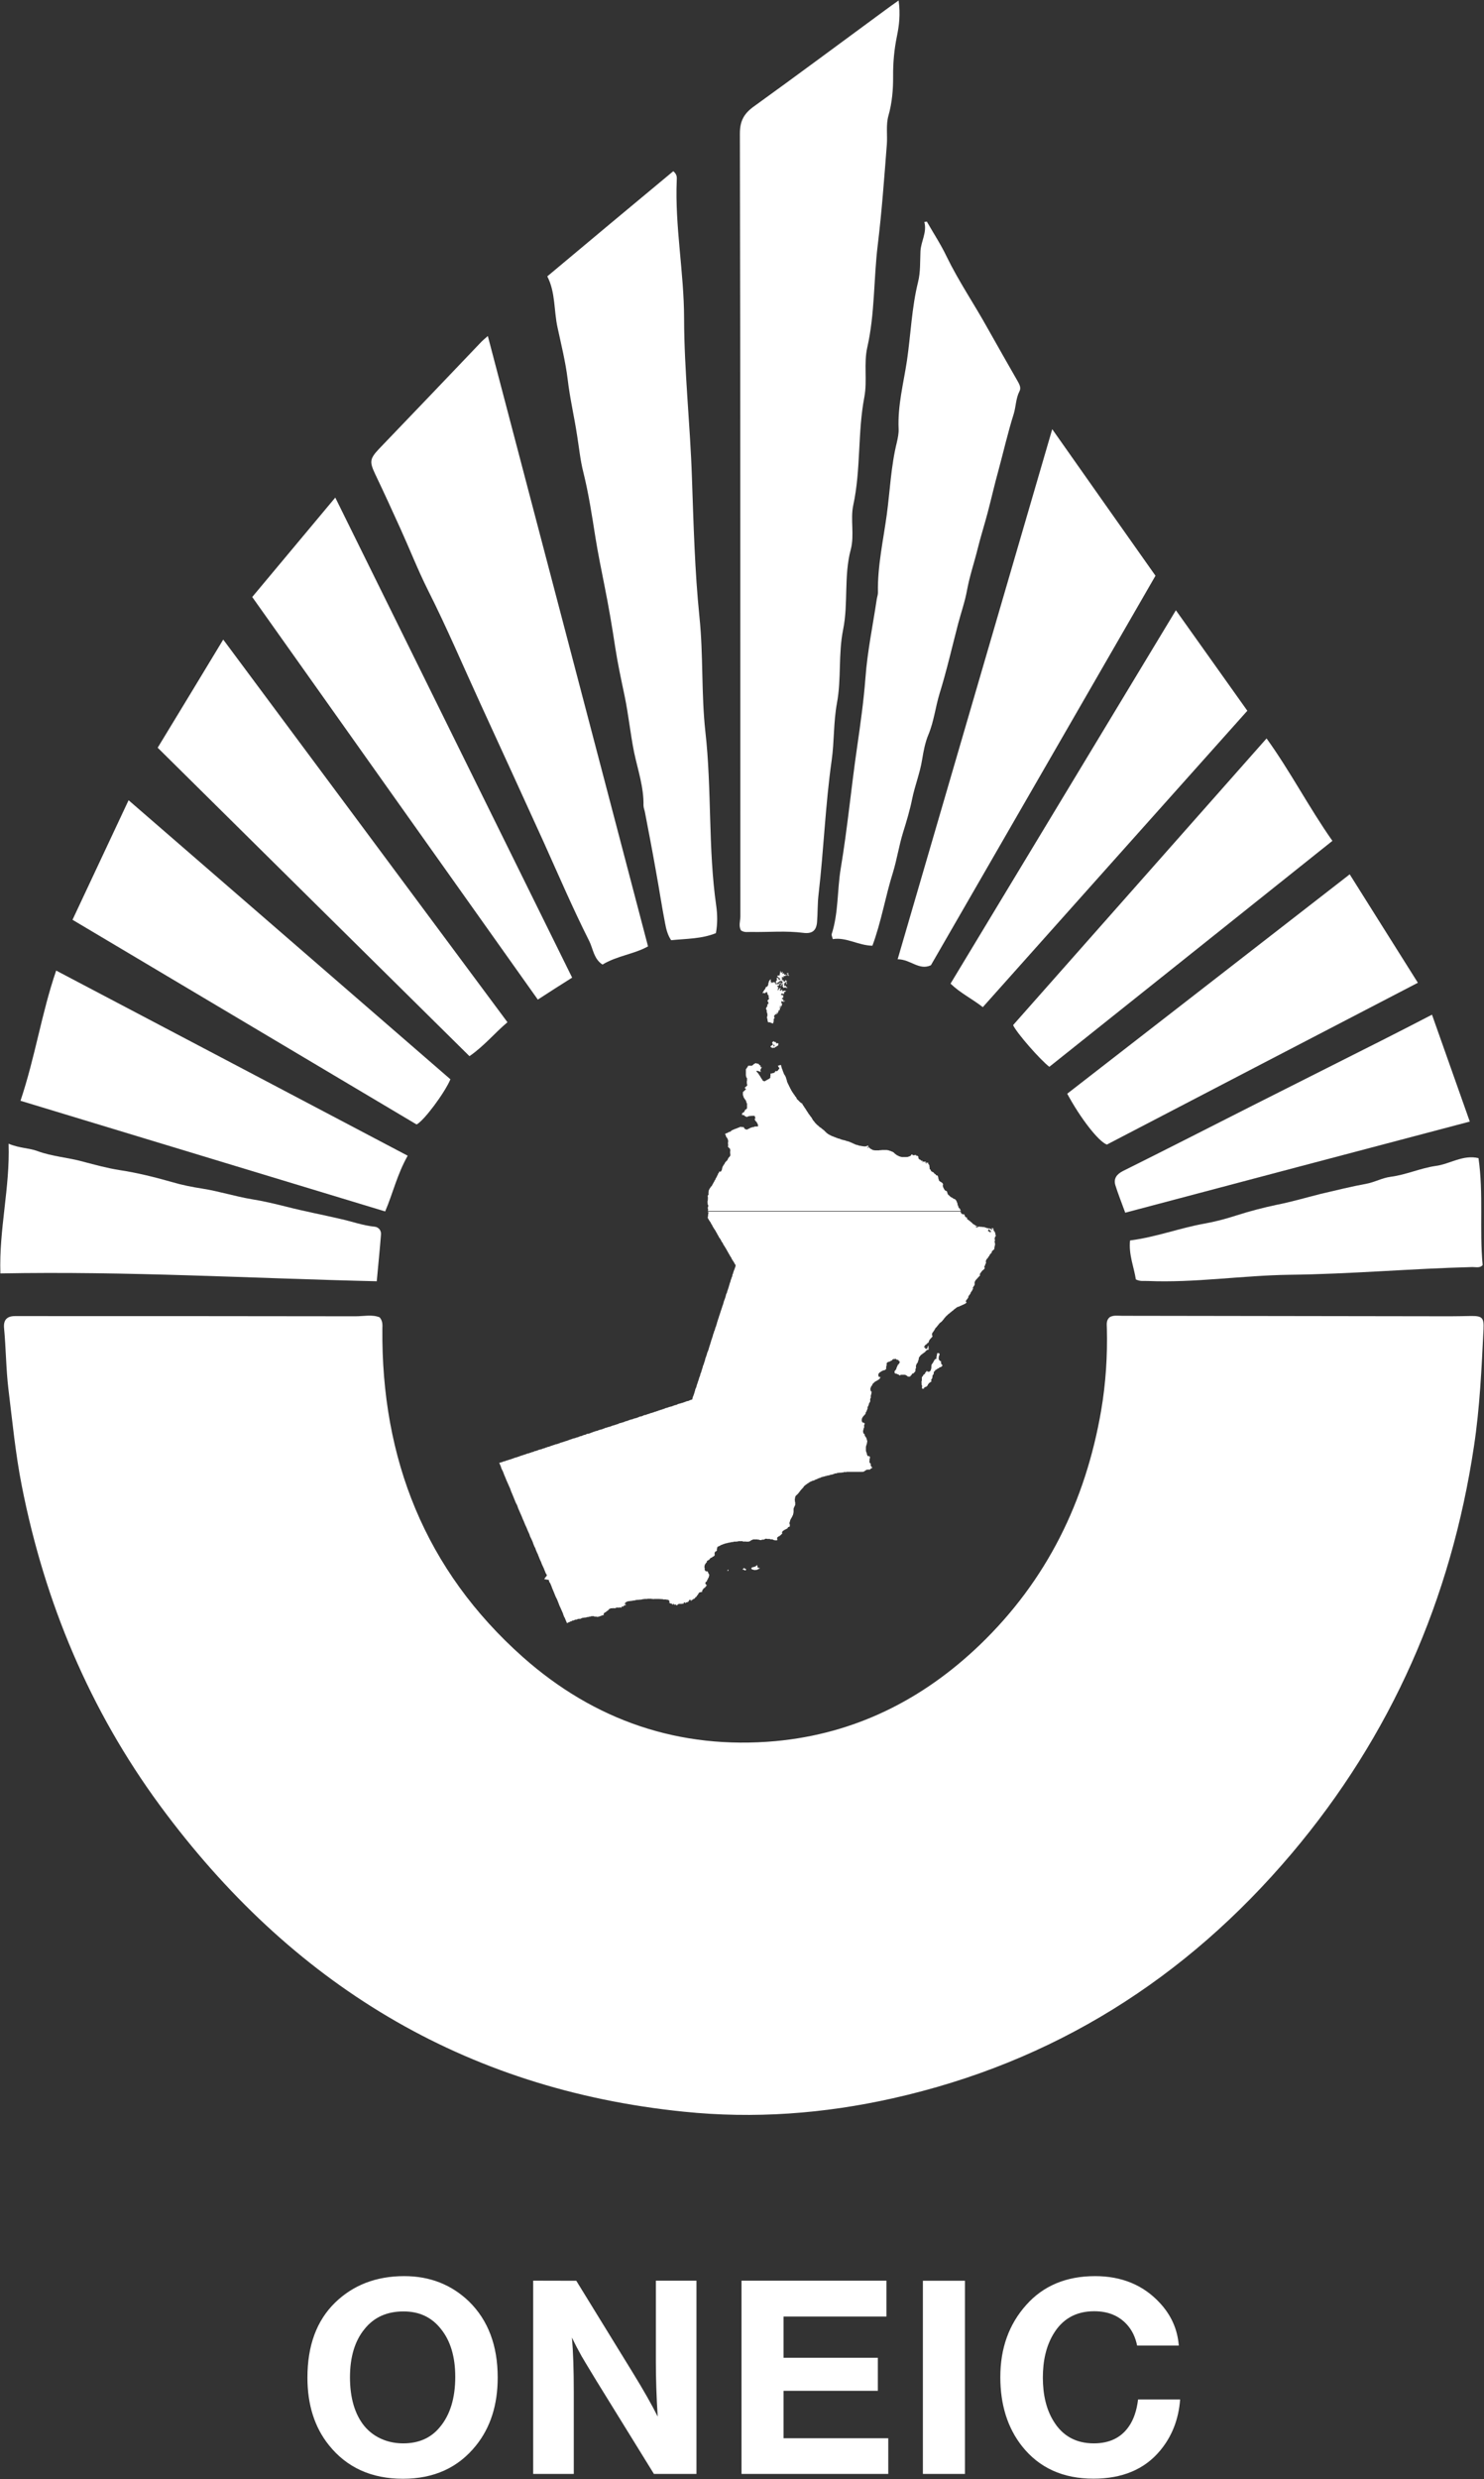
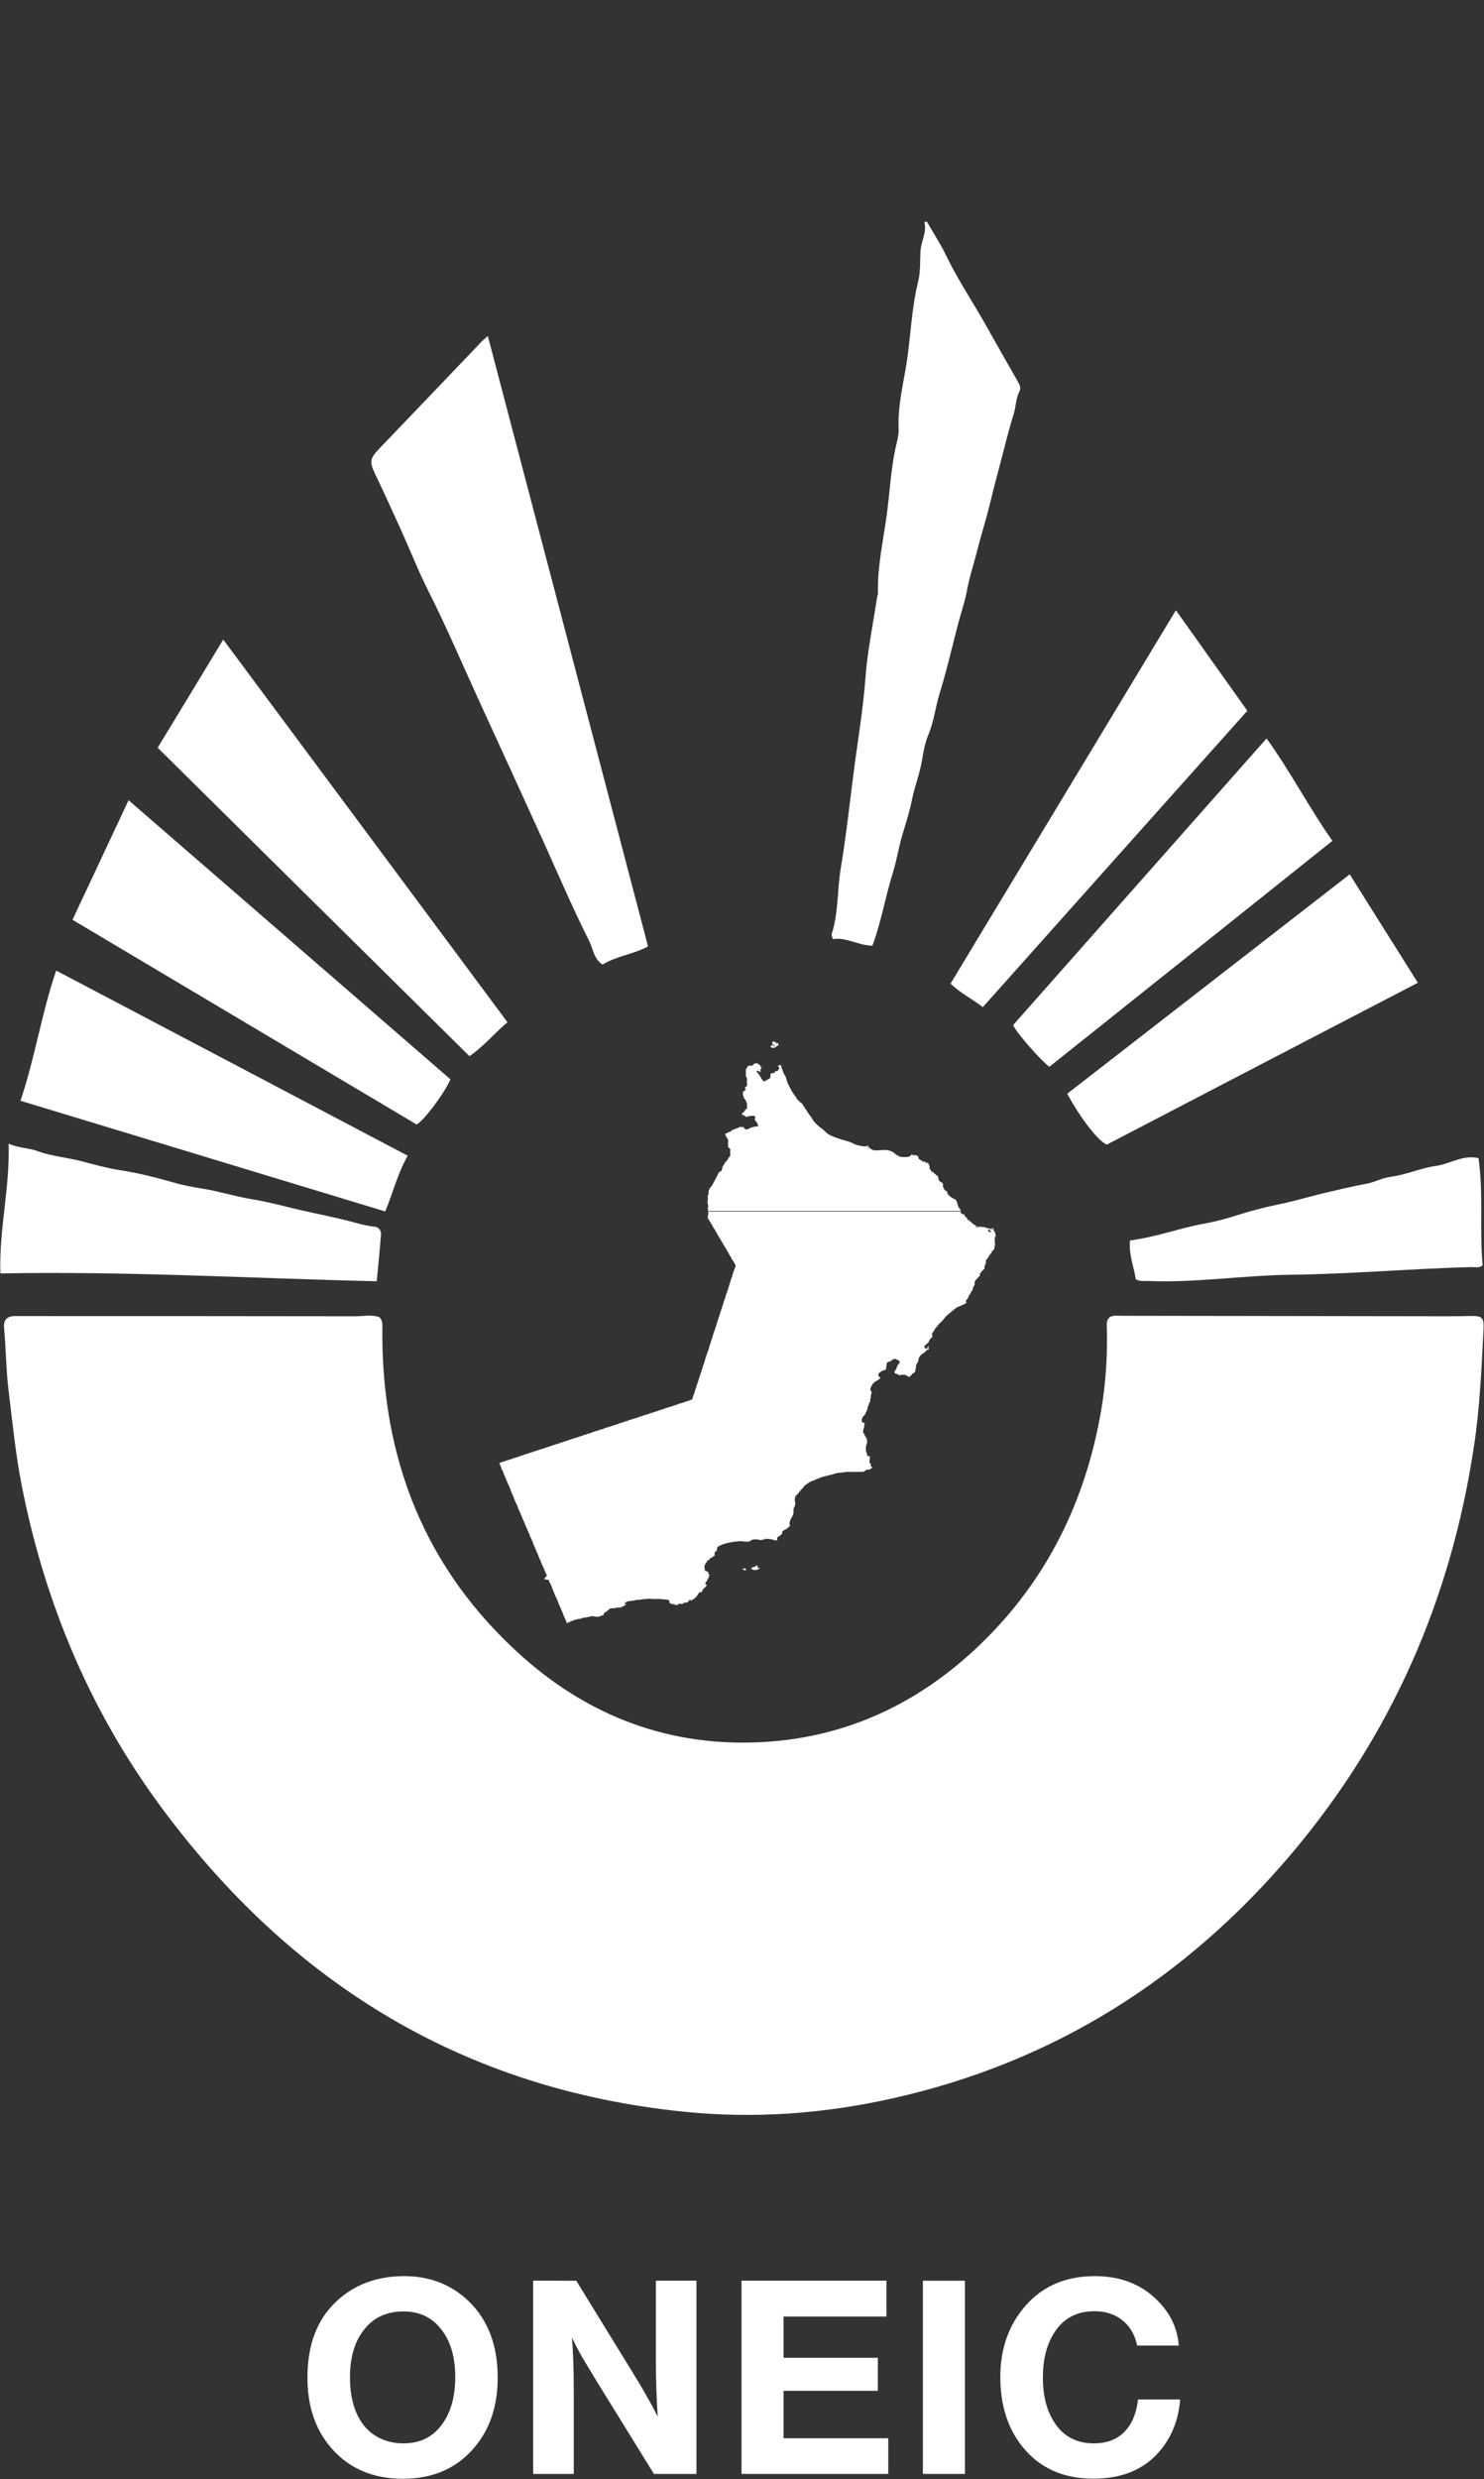
<svg xmlns="http://www.w3.org/2000/svg" version="1.2" viewBox="0 0 1535 2563" width="1535" height="2563">
  <rect x="0" y="0" width="1535" height="2563" fill="#333333" stroke="none" />
  <style>.a{fill:#fff}</style>
  <path class="a" d="m392.7 1361.9c3.3 3.9 2.9 7.8 2.8 11.7-1.2 134.4 44.1 249.5 145.3 339.5 74.2 65.8 162.2 95.9 261.5 86.9 82-7.6 152.1-42.8 211.2-99.5 69.2-66.5 109.3-148.3 125.5-242.3 4.8-28.2 6.6-56.4 5.9-84.8 0-3.9-1-8 2.7-11.5 3.8-2.5 8.6-1.6 13.1-1.6q169.7 0.2 339.4 0.5c6.9 0 13.9-0.2 20.8-0.3 12.3-0.2 14.1 1.6 13.6 13.6-2 40.5-3.8 81.1-9.9 121.2-23.7 158-85.5 299-188.7 421.1-109.5 129.4-246.3 215.7-412.5 252.9-71.3 16-143.4 21.3-216.2 13.8-228.4-23.2-406.7-133.2-541.5-316.2-72.9-99-119.5-210.4-143.2-331-6.5-33-9.7-66.5-13.8-99.9-2.5-20.9-2.5-42-4.5-63-0.8-8.5 3.1-12.4 11.3-12.4q4.5 0 9 0c114.4 0 228.9 0 343.3 0.2 8.4 0 17.1-2.1 24.9 1.1z" />
-   <path class="a" d="m929.5 0.5c2 14.3 0.5 26.1-1.8 37.2-2.8 13.7-4 27.2-3.9 41 0.1 13.8-1 27.3-4.8 40.8-2.8 9.8-0.9 20.1-1.7 30-2.7 34.8-5.2 69.5-9.4 103.9-4.3 35.2-2.9 70.8-10.8 105.7-3.8 16.5 0.1 34.3-3 51.1-7.1 36.9-3.5 74.9-11.5 112-3.2 14.9 1.4 30.8-2.6 45.9-7.3 27.3-2.4 55.5-7.9 82.8-5.1 25.2-1.7 51.1-6.4 76-3.6 19.6-2.7 39.5-5.4 58.8-6.6 46.2-8.2 92.6-13.6 138.8-1.2 9.7-0.8 19.5-1.6 29-0.8 8.7-5.1 12.1-14.3 10.9-17.7-2.3-35.5-0.6-53.3-0.9-3.6-0.2-7.4 0.9-11-1.6-2.8-4.6-0.7-9.8-0.7-14.6-0.1-269.6 0.1-539.4-0.5-809.2 0-13.6 4.6-21.1 15.1-28.5 45.4-32.7 90.3-66.2 135.3-99.2 4-3 8-5.8 13.8-9.9z" />
-   <path class="a" d="m740.5 964.7c-14.7 6-30.5 5.7-46.3 7.3-3.7-5.5-5.1-11.5-6.2-17.2-3.5-17.9-6.2-36.2-9.5-54.1-3.6-20.4-7.5-40.8-11.4-61-0.4-2.3-1.5-4.7-1.5-7 0.4-18.9-5.9-36.9-9.7-54.9-3.9-19.4-5.8-38.9-9.8-58.2-3.5-16.7-7.2-33.7-9.8-50.8-3.2-21.1-6.8-42.2-11-63.1-3.3-16.7-6.7-33.2-9.4-50-3.6-22.7-7-45.4-12.6-67.8-3.1-12.2-4.3-25-6.3-37.2-2.9-19.5-7.5-38.7-9.8-58.4-2.2-18.1-6.7-36-10.5-53.7-3.9-17.6-2-36.2-10.6-52.9 44.3-37.1 87.4-73.1 130.3-108.7 4.1 3.3 3.7 6.5 3.6 9.4-2 47.7 7.5 94.9 7.6 142.6 0.1 55 6.3 109.6 8.1 164.6 1.7 48.1 2.9 96.5 7.8 144.4 4.1 39.5 1.8 79.3 6.1 118.3 6.8 60.1 2.7 120.8 11.3 180.6 1.2 8.8 1.4 18.1-0.4 27.8z" />
  <path fill-rule="evenodd" class="a" d="m670.3 978.4c-14.3 8-32.1 9.7-47.1 18.8-9.1-5.9-9.7-16.3-13.7-24.3-17-33.7-31.9-68.5-47.4-102.9-21.5-47.4-43.3-94.7-65-142.1-18.1-39.4-35-79.3-54.6-118.1-10.3-20.6-18.7-42.1-28.2-63-8.6-19-17.2-37.8-26.1-56.4-6.2-13.1-5.8-16.1 4.1-26.6 35.3-36.7 70.5-73.6 105.7-110.5 1.4-1.4 2.9-2.7 6.6-5.9 55.4 210.6 110.2 419.7 165.7 631zm288.4-749.3c6.9 12.1 14.5 23.6 20.5 36.2 12.4 25.5 28.5 49.1 42.3 74 10.4 18.6 21.1 37.2 31.7 55.8 1.7 3.1 3 6.3 1.3 9.4-3.8 7.5-3.6 15.7-5.9 23.3-6.1 19.3-10.6 39.2-15.9 58.7-4 14.4-7.3 29.1-11.1 43.5-3.3 12.5-7.3 25-10.4 37.6-3.5 14.1-8.2 27.8-10.9 42.4-2.1 11.7-6.1 23-9.2 34.7-6.3 24.1-11.8 48.4-19.2 72.2-4.3 14-5.8 28.6-11.5 42.4-3.4 8-5.2 17.4-6.6 26.1-2.2 13.8-7.5 26.8-10.3 40.6-2.3 11.4-5.8 23.1-9.4 34.6-4.2 13.5-6.3 27.8-10.5 41.5-7.8 24.7-11.9 50.5-21.2 75.6-14.6-0.2-27-9.1-41-6.8-0.7-2.8-1.5-4.2-1.1-5.3 7.1-22.2 5.6-45.2 9.3-67.6 7-41.8 10.9-84.1 17-125.9 3.4-23.6 6.8-47.6 8.6-71.5 2-27.3 7.7-54.3 11.7-81.2 0.4-2.5 1.3-4.7 1.2-7-0.5-27.3 5.6-54.1 9.2-80.7 3.3-24.6 4.3-50 10.4-74.5 1-4.4 2-9.2 1.8-13.8-1.1-24 5.1-47.2 8.6-70.4 4-27.2 4.9-54.7 11.5-81.4 2.6-10.3 2-21.3 2.5-32 0.6-10.3 6.9-19.3 4-30.1 0.9-0.2 1.8-0.2 2.6-0.4z" />
-   <path fill-rule="evenodd" class="a" d="m1195.2 595.2c-77.7 134.7-154.9 268.6-232.3 402.7-12.4 5.7-21-6.2-34.4-6.2 53.3-182.7 106.2-363.8 159.9-548 36.3 51.5 71.2 101.2 106.8 151.5zm-603.4 415.5c-12.6 7.9-23.5 14.9-35.5 22.7-98.5-138.7-196.8-277.1-295.4-416.2 28.3-33.8 56.4-67.4 85.9-102.8 82.6 167.4 163.6 331.3 245 496.3z" />
  <path class="a" d="m163.1 773c22.8-37.6 44.8-73.6 67.8-111.8 98.8 132.7 196.2 264 294 395.6-13.4 11.3-23.9 24.4-39.3 35.1-107.7-106.4-215.2-212.7-322.5-318.9z" />
  <path class="a" d="m465.9 1115.8c-6 14.2-27.5 43-35 46.7-118.1-70.2-236.7-140.8-355.9-211.6 19.9-42.4 38.7-82.5 58-123.6 112.1 97 222.4 192.8 332.9 288.5z" />
  <path fill-rule="evenodd" class="a" d="m21.2 1138c15.3-45.6 21.8-90.6 36.9-134.6 121.9 64.2 242.5 127.5 363.6 191.4-11 19.5-15.5 39.5-23.3 57.6-126.2-38.3-251.3-76.2-377.2-114.4zm1374.9-234.1c23.7 37.8 46.5 73.9 70.5 112.1-107.8 56-215 111.7-321.7 167.3-8.6-3.2-27.2-27-41-52.6 96.3-74.6 192.8-149.7 292.2-226.8z" />
  <path fill-rule="evenodd" class="a" d="m0.4 1316.5c-1.5-46 10-88.4 8.5-134.1 11.5 4.8 21.5 4.4 29.8 7.6 15.4 5.7 31.8 6.6 47.4 11 12.2 3.2 24.9 6.7 37.7 8.7 18.4 2.8 36.4 7.3 54.3 12.4 10.1 3 20.8 5.1 31.1 6.7 17.2 2.7 33.7 8 50.8 10.9 12.2 1.9 24.5 4.9 36.6 7.9 18.3 4.7 36.9 8.2 55.3 12.5 11.9 2.6 23.5 6.9 35.8 8.1 4 0.5 6.7 3.9 6.4 8-1.2 15.3-2.8 30.7-4.4 48.4-129.7-3-258.7-10.6-389.3-8.1zm1016.2-275.3c-11.8-9.1-23.4-14.6-33.4-24.3 77.6-128.5 154.9-256.5 233.1-386 24.9 35.1 48.8 68.6 73.9 103.9-91.1 102-182.1 203.8-273.6 306.4z" />
  <path class="a" d="m1047.9 1059.8c87.2-98.5 174.2-196.9 262.2-296.4 24.8 34.4 43.6 71.1 68.1 105.9-97.7 78-195.3 155.9-292.8 233.6-9.5-7.3-33.5-34.6-37.5-43.1z" />
-   <path class="a" d="m1481.2 1049c13.2 37.4 26 73.6 39.1 110.5-120.2 31.7-238.1 62.8-356.4 94.2-3.8-10.5-7.4-19.4-10.2-28.4-2.1-6.9 1.5-11.4 7.7-14.6 44.8-22.3 89.3-45 134.1-67.7 44.5-22.4 89.2-44.9 133.8-67.4 16.9-8.5 33.7-17.2 51.9-26.6z" />
  <path class="a" d="m1529.3 1197.3c5.4 36.9 0.8 73.4 4.3 110.5-2.5 3.3-6.8 2.1-10.6 2.1-63.3 1.6-126.3 7.3-189.7 8-48.8 0.7-97.5 8.5-146.5 6.4-3.6-0.2-7.3 0.7-11.9-1.6-2-13-7.6-25.9-6-40.3 27.2-3.5 51.4-12.9 76.9-17.4 10.6-1.9 21.8-4.8 32.6-8.3q20.9-6.7 42.4-11.2c15.2-3 30.1-7.4 45.2-11.2 15.8-3.7 31.6-7.6 47.7-10.6 8.5-1.6 15.8-5.9 24.7-7.1 15.8-2 30.7-8.9 46.5-11.2 14.8-1.9 28.2-11.9 44.4-8.1z" />
  <path fill-rule="evenodd" class="a" d="m418.1 2353.1c26.6 0 48.9 8.8 67 26.2 19.8 19.4 29.7 45.6 29.7 78.6 0 28.4-7.5 51.8-22.5 70.4-18.4 22.9-43.5 34.3-75.5 34.3-32.5 0-58.2-11.6-76.8-35-14.6-18.3-22-41.5-22-69.5 0-33.2 9.5-58.9 28.5-77.5 18.8-18.3 42.7-27.5 71.6-27.5zm-0.7 36.5c-17.1 0-30.6 6-40.4 18.3-10 12.2-15 28.9-15 49.8 0 21.1 4.9 38 14.7 50.2 5.3 6.4 12 11.4 20.5 14.6 6.3 2.4 13 3.5 19.9 3.5 16 0 28.6-5.5 37.8-16.7 10.7-12.7 16-30.1 16-52.1 0-20.6-4.9-37.1-14.7-49.3-9.6-12.3-22.5-18.3-38.8-18.3zm303-31.8v199.8h-44l-59.5-96.3c-9.3-15.3-14.4-23.8-15.4-25.6-3.1-5.5-6.5-11.9-9.9-19.1 1.3 14.9 1.9 33.7 1.9 56v85h-42v-199.8l44.6 0.1 58 94.3c11.9 19.3 20.6 34.8 26.2 46.1-1.3-20.7-1.9-39.9-1.9-57.3v-83.2zm196.5 0v37.1h-106.4v42.6h97.5v34.2h-97.5v49h108.3v36.9h-151.8v-199.8zm81.2 0.1v199.7h-43.5v-199.7zm222.6 122.7c-1.6 20.7-8.5 38.3-20.8 53-16.2 19.4-39.2 28.9-68.9 28.9q-47.2 0-73.8-33.5c-15-19-22.5-42.9-22.5-71.5 0-29.8 8.9-54.6 26.8-74.6 17.7-19.9 41.5-29.8 71.2-29.8 27.5 0 49.8 9.2 66.8 27.5 11.9 12.7 18.5 27.4 19.8 44.3h-43.1c-1.8-8.9-5.4-16.1-10.6-21.8-8.3-9.1-19.5-13.7-33.8-13.7-19.1 0-33.2 8.2-42.5 24.1-7.1 12.1-10.6 26.8-10.6 44.6 0 17.9 3.7 33 11 44.8 9.4 15.5 23.4 23.1 41.7 23.1 16 0 28.1-5.7 36.2-17.4 5-7.1 8.2-16.5 9.6-28z" />
-   <path fill-rule="evenodd" class="a" d="m753.6 1622.8v0.3h-0.2v0.4h-0.3v0.4h-0.2v0.1h0.2v0.2h-0.5l-0.2-0.2h0.2v-1.2c0 0 0.8 0 1 0zm216.9-223.9l0.3 0.2v-0.2h0.4v0.2h0.3v0.2h0.3v1.8h-0.3v0.5h-0.3v1.2h-0.2v2.5h0.2v0.6h0.3v0.3h0.3v0.4h0.4v0.3h0.3v0.2h0.3v0.2h0.7v0.7h-0.3v0.7h0.3v1.2h0.2v0.4h0.3v0.5h0.4v0.4h0.7v0.2h-0.3v0.5h-0.2v0.2h-0.2v0.5h-0.3v0.2h-0.4v0.3h-0.5v0.2h-0.2v0.2h-1v0.3h-0.5v0.2h-0.3v0.6h-0.4l-0.3 0.1h-0.4v0.2h-0.3v0.2h-0.4v0.3h-0.3v0.2h-0.4v0.4h-0.3l-0.3 0.2h-0.2v0.1h-0.5v0.4h-0.2v0.7h-0.3v0.2h-0.4v0.1h-0.2v0.4h-0.3v0.7h-0.2v1.6h-0.2v0.5h-0.3v0.2h-0.2v0.6h-0.3v0.1h-0.3v1.8l-0.2 0.2v1.2h-0.2v0.2h-0.3v0.5h-0.2v0.2h-0.2v0.5h-0.3v0.7h0.3v0.4h-0.3v0.4h0.3v0.1h0.2v0.4h-0.7v0.2h-0.2v0.1h-0.3v0.4h-0.4v0.2h-0.3v0.3h-0.5v0.2h-0.2v0.2h-0.3v0.3h-0.2v0.4h-0.2v0.4h-0.3v0.1h-0.3v0.7h-0.2v0.7h-0.4v0.2h-0.3v0.4h-0.2v0.2h-0.5v0.3h-0.4v0.2h-0.8v0.2h-0.4v0.3h-0.6v0.7h-0.2v0.4h-0.2v0.2h-1.2v0.3h-0.2v-0.3h-0.3v-0.9h-0.3v-0.7h0.3v-0.8h-0.3v-0.1h0.3v-0.7h-0.3v-0.6h-0.2v-0.9h-0.2v-0.3h0.2v-0.7h-0.2v-0.2h0.2v-0.5h-0.2v-0.9h0.2v-0.9h0.2v-3.9h0.3v-0.2h0.3v-0.5h0.2v-0.2h0.2v-0.3h0.3v-0.6h0.2v-0.2h0.2v-0.5h0.5v-0.2h0.2v-0.1h0.3v-0.4h0.5v-0.2h0.2v-1.2h0.3v-0.2h0.2v-0.2h0.5v-0.3h0.2v-0.7h0.5v-0.2h0.5v0.2h0.2v0.5h2.2v-0.4h0.2v-0.1h0.3v-0.2h0.4v-0.5h0.3v-0.6h0.2v-1.2h0.5v-0.9h-0.3v-0.2l0.3-0.2v-0.3h-0.3l0.3-0.2v-1.4h0.2v-0.2h-0.2v-0.5h0.2v-0.4h0.2v-0.5h0.3v-0.4h0.2v-0.1h0.2v-0.6h0.3v-0.3h0.3v-0.2h0.2v-0.5l0.3-0.2v-0.6h0.2v-0.1l0.2-0.2v-0.2h0.3v-0.7h0.2v-0.2h0.2v-0.1h0.2v-0.6h0.5v-0.2h0.5v-0.1h0.2l0.3-0.4h0.3v-1.2h-0.3v-0.4h0.3v-0.5h0.2v-1.3h0.2v-0.7l0.3-0.1v-0.6h-0.3v-0.5h0.3v-0.2h0.2v-0.2c0 0 0.7 0 0.9 0zm-11.7 18h0.3v0.1h-0.3zm-159.2-400.5l-0.3-0.4v-0.3h0.5v-0.2l0.2-0.2h0.3v0.2h0.2v-0.2h0.2v0.4h0.3v-0.4h0.5v-0.1h0.2v0.1h-0.2v0.7h-0.2v0.4h0.2v0.2h0.2v-0.6l0.3-0.3v0.7h0.3v0.4h-0.3v0.5h0.3v0.2h0.2v0.1h0.7v-0.3l-0.2 0.2h-0.3v-0.4h0.5v0.2h0.7v0.2h0.2v-0.2h0.2v-0.2h0.3v0.4l0.2 0.1h0.3v0.4l0.2-0.4 0.2-0.1v-0.4h-0.2v-0.3h0.5v-0.4h0.3v-0.4h0.2v0.4h0.3v-0.4l0.2 0.4v-0.4h1.4v0.6h0.5v0.2h0.5v-0.4h-0.3v-0.4h0.7v0.4l0.3-0.4v-0.3h-0.5v-0.2h-0.2v-0.2h-0.3v-0.1h0.5v-0.7h-1l-0.2 0.1v-0.5h0.2v-0.4h-0.5v0.2h-0.2v0.6l-0.2 0.1v-0.1l0.2-0.4-0.2-0.2 0.2-0.2h-0.4v1.5h-0.3v-0.6h-0.2v-0.1h0.2v-0.4h-0.7v0.5h-0.2v0.6h-0.3v0.1l-0.3-0.1v0.1h-0.7v0.4h-0.2v0.3h-0.3v0.4h-0.2l-0.2 0.2v-0.2h-0.2v0.2h-0.7v-0.2h-0.3v-0.7l0.3-0.2h-0.3v-1.4h0.3v-0.2h0.2v-0.2h-0.2l0.2-0.3h0.2v0.3h0.3v-1h-0.3v-0.4h0.3v-0.3h-0.3v-0.7l0.3-0.2v-0.7h0.2v0.1h0.2v0.6h0.5l0.2 0.1v0.2l0.3 0.2h0.2v0.4h0.2v0.3h-0.2v0.5h1.7v-0.1h0.2v-0.4h-0.2v-0.3h-0.4v-0.4h-0.3l0.3-0.2h0.2v-0.2h-0.5v-0.1h-0.5l-0.3 0.1v-0.8h-0.2l-0.2 0.1v-0.5h-0.3v-0.2h-0.2v-0.1h-0.5v-0.2h-0.2l0.2-0.4v-0.3l0.2-0.2h0.3v-0.2h0.2v0.2h0.3v0.2h0.2v-0.2h0.2v-0.4h0.3l0.3 0.2v0.2h0.2v-0.2h0.3v-0.9l0.2-0.3h-0.5v-0.2h0.3v-0.5l0.2-0.2v-0.4h0.2v-0.1l-0.2-0.2v-0.7h0.2v-0.9h0.3v-0.5h0.2v0.3h-0.2l0.2 0.2h-0.2v0.5l-0.3 0.4v0.1h0.5v-0.1h0.2v-0.4h-0.2v-0.2h0.4v0.9h-0.2v0.4h0.5v-0.4h0.2v-0.3l0.3-0.4v0.7h-0.3v0.4h0.3l-0.3 0.2h0.3v-0.2h0.2l0.3-0.4v-0.2l0.2-0.1v-0.4h0.2v0.4h0.3v0.7h-0.3v-0.4h-0.2v0.6h0.2v0.1h-0.2v1.1h0.2v-0.4h0.3v-0.1h0.2l0.3-0.2h0.2v-0.4l0.2 0.4v0.2h0.3v1h0.2v0.2h0.7v-0.2l0.3-0.3 0.2-0.2v0.9h0.5v0.3h0.2v-0.5l0.3 0.2h0.7v0.3h0.3v0.2h-1.7l-0.3 0.2h-0.2v0.5h-0.3v0.4h-0.2v-0.7h-0.3v0.3h-0.2v-0.3h-0.2v0.3h-0.3v0.4l-0.2-0.4-0.2-0.3v0.9h0.2v0.3h0.2v0.5h-0.2v-0.1h-0.5v-0.4h-0.7v0.4h-0.7v0.1h-0.3v0.6h0.5v0.2h0.3v0.1h0.2v0.6h-0.5l-0.2 0.3h-0.3v0.2h0.3v0.2h0.2l0.3 0.1v-0.1h0.2v0.1h-0.5v0.4h0.3v0.2h0.7v-0.2h0.2l0.3 0.2v0.7h-0.3v0.4h0.5v-0.4h0.2v0.4h0.3v0.1h0.2v0.2h0.7v-0.2h0.3v-0.1h-0.3v-0.4h0.5v-0.4h-0.2v-0.5h0.5v0.7h1.1v0.2l-0.2 0.4h0.2v0.1h-0.4v0.5h0.2v0.4h-0.2v0.2h0.2v0.7h0.2v0.2h0.3v0.5h-0.3v0.2h-0.4v0.2h-0.3v-0.4h0.3v-0.4h-0.5l-0.2 0.4v-0.4h0.2v-0.1h0.2v-0.2h0.3l-0.3-0.4v-0.5h-0.2v-0.2h-0.7v0.2h-0.3v0.2h-0.2l0.2 0.3-0.2 0.4h-0.5v0.2h0.2v0.7h-0.2v-0.2h-0.2v-0.4l-0.3 0.4v0.2h0.3l0.2 0.2h-0.2v0.1h0.2v0.4h-0.2v0.2h0.2v0.7h-0.2v0.3h0.2l0.2 0.2v0.2h0.3l0.2-0.2v-0.5h0.5v0.3h0.5v0.4h0.2v0.3h0.3v0.2h-0.3v0.5h0.5v-0.3h0.5v0.3h-0.3v0.2h0.3v0.2h0.3v0.4h-0.6v-0.4h-0.2v0.4h-0.2v0.1h-0.3v-0.7h-0.2v0.2h-0.5v-0.2h-0.7v0.2h-0.3v-0.2h-0.2v0.2h-0.5v0.4h-0.4v-0.6h-0.3l-0.2-0.2v-0.7h-0.5v-0.5h0.2v0.2h0.3v-0.2h-0.3l0.3-0.2h-0.5v-0.5h0.2v-0.2h0.3v-1l-0.3-0.2v0.2h-0.4v0.1h-0.3v0.6h-0.2v-0.2h-0.3v0.2h-0.2v0.7h0.2v0.3l-0.2 0.2h-0.3v0.2h-0.2v0.3h-0.2v-0.5h0.2v-0.9h-0.2v-0.5h0.2v-0.4l0.2-0.1v0.1h0.8v-0.3h-0.3v-0.6h-0.5v-0.1h-0.2v-0.2h-0.2v0.2h-0.5v0.1h-0.4v0.6h-0.5v0.3h-0.3v0.6h0.5v0.3h-0.2v0.2h-0.3v0.2l-0.3-0.2v0.2h-0.4v0.3h-0.3v-0.3h-0.5v0.3h-0.2v0.7h0.5v1.1l0.2-0.2v-0.2h0.3v-0.3h0.2v-0.2h0.2v0.2h-0.2v0.3h-0.2v0.8h-0.5v0.1l0.2 0.2h0.3v0.4h-0.3v0.1h-0.2v1.3h-0.3v0.2h0.8v-0.2h0.2v-0.2h0.2l-0.2-0.3v-0.2h0.2v-0.2h0.3v-0.5h0.3v-0.4h0.5l0.2-0.2v-0.1h0.2v-0.4l0.3 0.4v0.1h0.2v0.6h-0.5v0.7h-0.2v0.2h0.2v0.3l-0.2 0.2v0.2h-0.2v0.3h0.4l0.3 0.2v0.2h0.4v-0.2h0.2v-0.2h-0.2v-0.3h0.2l-0.2-0.2h0.2v-0.2h0.3v-0.3h0.2v0.7h0.5v-0.2h0.3v-0.2h0.2v0.4l0.2-0.2v0.2h-0.2v0.5l-0.2 0.2h0.2v0.3h0.2v0.2h0.3v-0.2h0.5v-0.3h0.2v-0.2h0.2v-0.2l0.3 0.2v0.2h0.2v-0.2h1v0.2h0.2v0.3h0.3v-0.3h0.4v0.3h-0.2v0.2h-0.2v0.2h-0.5v0.3h-1v0.6h-0.2v0.3h-0.3l0.3 0.2h0.2v0.4h-0.2v0.7h-0.5v-0.4h-0.5v0.4h-0.7v-0.6h-0.5v0.2h-0.5v0.4h-0.5v0.1h-0.2l0.2 0.2h0.3v0.4h-0.3v0.2h0.3v0.3h-0.5v0.2h0.7v-0.5h0.5v0.3h0.3v0.2h0.2v-0.2h0.2v0.2h0.5v-0.2h0.3v0.4h-0.3v1.2h0.3v0.2h-0.3l0.3 0.3v0.2h0.2v0.2h-0.2v-0.2h-0.5v0.5h-0.7v0.2h0.2v0.2h-0.5v0.5h-0.2l0.2 0.4h0.5v0.2h1v0.7h-0.3v0.7h0.3v0.3h0.2v0.2h0.5v-0.2h0.2v-0.3h0.7v-0.2h0.3l-0.3 0.2v0.3h-0.5v0.2h-0.2v0.7h-0.5v-0.3h-0.7v0.3h-0.5v-0.5h-0.7v-0.2h-0.7v0.2h0.2v0.2h-0.2l0.2 0.3h-0.2v0.2h0.2v0.2h-0.2v1.2h0.7v0.4h0.3v0.3h-0.3v0.2h-0.2v0.5h0.2v0.4h-0.2v0.7h-0.3v0.2h-0.2v0.3h-0.3v0.2h-0.2v-0.2h-0.4v-0.3h-0.3v0.3h-0.4v0.7h0.2v-0.3h0.2v0.3h0.7v0.8h-0.4v0.1h-0.5v-0.1h-0.2v-0.4h-0.3v0.4h-0.2v0.1h0.2v0.2h0.5v1.1h-0.2v0.3h0.2v0.4h-0.2v0.2h-0.3v-0.2h-0.2v0.9h-0.3v0.5h-0.3v-0.5h-0.2v-0.7h-0.2v0.5h-0.3v0.2h0.3v0.7h0.2v0.5h-0.2v0.2h-0.3v-0.2h-0.2v0.2h0.2v0.7h-0.2v0.2h-0.3v0.5h-0.2v0.4h-0.2v0.2h-0.5v0.1l-0.2 0.4h-0.2v0.2h-0.3v-0.2l0.3-0.4v-0.1h0.2v-0.6h0.2v-0.5h0.3v-0.4h-0.3v0.2h-0.2v0.2h-0.2v0.3h0.2l-0.2 0.2v0.4h-0.3v0.2h-0.4v0.1h0.2v0.4h-0.5v0.2h-0.3v0.1h-0.2v0.6h-0.2v0.1h-0.3v0.4l-0.3 0.2v0.5h-0.2v0.2l0.2 0.2h0.3v0.3l0.3-0.3v0.3l-0.3 0.2h-0.3v0.2h0.3v0.5h0.3v0.4h-0.3v0.1h-0.5v0.8h-0.2v2.8h-0.5v0.5h-0.2l0.2 0.2v0.4l0.2 0.1-0.2 0.2h-0.2l-0.3 0.4-0.4-0.4-0.5-0.2h-0.2l-0.6-0.1-0.7-0.6h-0.9l-0.5-0.2-0.9 0.2-0.6-1.4v-0.7l-0.2-0.7v-0.5l-0.5-1.8v-0.4l0.3-0.5 0.2-1.4v-0.6l-0.2-1.6-0.3-0.5v-0.2l-0.2-0.1v-2l-0.2-0.5-0.5-0.7v-1.1l0.5-0.9v-0.2l0.2-0.1 0.5-0.8 0.2-0.3v-0.2l-0.2-0.7 0.4-0.9 0.3-0.2 0.5-0.1v-1.8l-0.5-0.2v-0.5l-0.3-0.4-0.2-0.5v-0.4h0.5l0.3-0.3 0.2-0.4 0.5-0.5 0.2-0.5-0.4-1.5-0.3-0.3 0.3-0.5v-1.1l-0.8-0.2v-0.5l-0.3-0.4-0.2-0.3v-0.6l-0.2-0.1 0.2-0.4-0.2-0.2v-0.1l-0.3-0.2v-0.4h-0.9v0.4l-0.3 0.2v0.1h-0.4l-0.2 0.2v0.4h-0.5l-0.5-0.4-0.3-0.2v0.2h-0.2l-1 0.4v-0.4l-0.2-0.2h0.2v-0.3l0.2-0.4v-0.2h0.3v-0.3h0.3v-0.4l0.2-0.3v-0.2l0.2-0.2 0.3-0.3v-0.2h0.2v-0.5h0.3l0.2-0.2v-0.2h0.3v-0.5h0.2v-0.6l0.2-0.1v-0.4h0.2v-0.3h0.3v-0.6h0.5v0.2h0.2l0.2-0.2h0.3v-0.2l0.2-0.3v-0.2h0.2v-0.2h0.3v-0.7h0.3v-0.9h0.2v-1.6h0.3v-0.5h0.2v-1h0.2v-0.4h0.3v-0.2h0.2v-0.5h0.4v-0.5h0.3v-0.2h0.2v-0.2h0.3v0.2h0.2v0.5l-0.2 0.2v0.3h0.2v0.2h-0.2v0.2l-0.3 0.4h0.5v0.7h0.2v0.3h-0.2v0.2h0.2v0.9h-0.2v0.2h0.2v-0.2h0.3v-0.9h0.3v-0.2h0.4l0.3 0.2h0.2v0.3h0.2v0.4c0 0 0.3 0.2 0.3 0.4zm11.5-10.5h0.2v0.3h-0.2zm3.6 2h0.2v-0.7h-0.4v-0.5h-0.3v-0.2h-0.5l0.2-0.2h-0.4v-0.4h0.4v0.4h0.6v0.2h0.2l0.2-0.2-0.2-0.4h0.5v-0.1h-0.3v-0.2h0.5v0.7h-0.2v0.2l0.2 0.2v0.5h0.2v0.3h-0.2v0.8h0.9v0.3h-0.2v0.2h-0.7v-0.2h-0.2v0.2h-0.3v-0.5h-0.2zm-0.2 6.2v0.3h-0.3z" />
  <path fill-rule="evenodd" class="a" d="m769.6 1621h0.3v0.4h0.2v0.1h0.5v0.4h0.2v0.2h1v0.7h-0.2v0.2h-0.2v0.3h-0.6v0.2h-0.4v-0.2h-0.8v-0.3h0.3v-0.4h-0.5v0.2h-0.7v-0.2h-0.5l0.3 0.2h-0.3v-0.5h-0.2v-0.2h0.7v-0.2h0.2v-0.3h0.2v-0.2h0.3c0 0 0-0.4 0.2-0.4zm13.9-0.7h0.3v0.4h0.2v0.1h0.9v0.4h0.3v-0.4h0.2v0.4h0.3v-0.4h0.2v0.6h-0.2v0.1h-0.3v0.4h-0.7l-0.2 0.2h-0.3v0.2h-0.4v0.3h-0.5v0.2h-0.2l-0.3 0.2v-0.2l-0.2 0.2h-1l-0.2-0.2v0.2h-0.3v0.2h-0.7l0.2-0.2h-1.1v-0.2h-0.5l-0.2-0.2v0.2h-0.2v-0.2h-0.6v-0.3h-0.4v-0.2h-0.3v-0.7h-0.5v-0.2h0.5v-0.5h0.5l0.2-0.4h0.6l0.2-0.2h0.5v-0.3h0.2l0.2 0.2h0.3l0.2-0.2h0.4l0.3-0.4h0.5l0.2-0.2h0.2l0.3-0.1v-0.4h0.3l0.2-0.2v-0.3h0.2v-0.2h0.3v0.2h0.2v0.5h0.3l-0.3 0.4v0.1h0.3zm17.6-543.3l0.3 0.4h0.8v-0.4h0.4l-0.2 0.4 0.2 0.2v0.5l0.3 0.2v0.5h0.2l0.2 0.2 0.3-0.6h0.4l1 0.4h0.2v0.7h-0.2v1.3l-0.3 0.1h-0.2l-0.3 0.4h-0.4l-0.5 0.3v0.4l-0.4 0.2h-0.5l-0.2 0.2h-0.3l-0.3 0.5h-0.2v0.2h-0.3l-0.2 0.1v0.4l-0.5-0.4-0.2-0.1h-1l0.3 0.1-0.3 0.4h-0.4v-0.4l-0.5-0.1-0.2-0.2h-0.3l-0.2-0.4v0.4l-0.3-0.4-0.2-0.3v-0.6l0.2-0.3 0.5-0.2 0.3-0.2 0.7-0.5v-0.2l0.2 0.2h0.2v-0.4l0.3-0.5-0.5-0.5v-0.5l-0.2-0.2-0.3-0.2h0.3l-0.3-0.4h0.3v-0.3h0.4v-0.4l0.3-0.1 0.4-0.2 0.3-0.4 0.2 0.4h0.3v0.2c0 0 0.2 0.1 0.4 0.1zm-0.4 2.7l-0.3 0.3h-0.2v0.2l-0.3 0.2v0.4h0.3v1.2h0.2v-0.4l0.3 0.4h0.2v-0.4h0.2l-0.2-0.3v-0.2h0.2v-0.2h0.3l0.2-0.1h-0.5l-0.2-0.4v-0.2l-0.2-0.2z" />
  <path fill-rule="evenodd" class="a" d="m732.1 1253v-0.4h261.5v0.4h0.2v0.3 0.2l0.2 0.3v0.2l0.3 0.2v0.3h0.2v0.2l0.2-0.2v0.2h0.3v0.2h0.2v0.4h0.2 0.3 0.3 0.2 0.2 0.3v0.1h0.2 0.2 0.3v0.4h0.3v0.2 0.2 0.3h0.2v0.2 0.2h0.2v0.1 0.4l0.2 0.2v0.3h0.2v0.2h0.3v0.2h0.3v0.3h0.2 0.2 0.3 0.3v0.2h0.2v0.2 0.3h-0.2l0.2 0.2v0.2 0.2l0.2 0.3v0.4h0.3v0.2h0.2v0.1h0.3l0.2 0.2h0.2 0.3l-0.3 0.4h0.3l0.1 0.2h0.3v0.3h0.2 0.3v0.2h0.2 0.2v0.2 0.3h0.3v0.2h0.3l0.2 0.2 0.3 0.3v0.2h0.2l0.2 0.2h0.3v0.2h0.2v0.3h0.3v0.2h0.2v0.3h0.2v0.2h0.2v0.4h0.3 0.2v0.2h0.3v0.1h0.2v0.2h0.2 0.3v0.4h0.2 0.3v0.1h0.2 0.2v0.4h0.3v0.2h0.3l0.2 0.2h0.2 0.2v0.3 0.2h0.3v0.2h0.2v0.3h0.3 0.2v-0.3h0.2 0.3 0.2v0.3l0.2-0.3v0.3h0.3 0.3 0.2 0.2 0.3 0.2 0.2 0.3 0.2 0.2v0.2h0.3 0.2 0.2 0.3 0.3 0.2 0.3 0.2 0.2v0.2h0.3 0.2 0.2 0.3 0.2 0.2 0.2 0.3 0.2v0.3h0.2 0.3 0.3v0.2h0.2 0.3v0.2h0.2 0.2 0.3v0.3h0.2 0.3 0.2 0.3v0.2h0.2 0.2 0.2 0.3v0.2h0.2v-0.2h0.3v0.2h0.2 0.2v0.3h-0.2v0.2l-0.2 0.2v0.4h-0.3v0.1l0.3-0.1 0.2-0.4v0.4l-0.2 0.1v0.2h-0.3v0.4h-0.2v0.1h-0.3v0.4 0.2 0.2h0.3 0.2l0.3 0.3h0.2v0.2h0.2v0.2l0.3 0.3h0.2v0.2l0.3-0.2h0.2v0.2h0.3v-0.2h0.2 0.2v-0.3h0.3v-0.2h0.2 0.2l-0.2-0.2-0.2-0.3h-0.3-0.2-0.2v-0.2h-0.3l-0.2-0.2v-0.4-0.1l-0.3-0.4h-0.2v-0.2h-0.3v-0.1l-0.2-0.4h0.2v-0.2-0.2h0.3v-0.3h0.2 0.3 0.2v0.3h0.3 0.2v0.2h0.2v0.2h0.3v0.4h-0.3l0.3 0.1v-0.1h0.2v0.1h0.2 0.3 0.2 0.2 0.3l0.3 0.2v-0.2h-0.3v-0.1-0.4-0.2h-0.3-0.2-0.2-0.3-0.2v0.2h-0.2v-0.2-0.2h0.2l0.2-0.3h0.3 0.2l0.2-0.2h0.3 0.3 0.2 0.2l0.3 0.2v0.3 0.2 0.2 0.4 0.1h0.2v0.2 0.4 0.1h0.2v0.4 0.2 0.2h0.3 0.3v0.3h0.2v0.2 0.2h0.2v0.3 0.2l0.2 0.3 0.3 0.2v0.2 0.2 0.3h0.2v0.2 0.2h-0.2l0.2 0.3v0.2 0.4 0.2l0.2 0.1v0.4h0.3v0.2 0.1 0.2 0.4h-0.3-0.2v0.3h-0.2v0.2l-0.3 0.2v0.2h0.3v0.3h-0.3v0.2 0.2l-0.2 0.3v0.2 0.2 0.3h-0.2v0.2 0.4h0.2v0.1 0.2h0.2v0.2l0.3 0.4h-0.3v0.1 0.4 0.2l-0.2 0.1v0.4 0.2 0.1h-0.2v0.4 0.2h0.2v0.3h0.2v0.2 0.2 0.3 0.2 0.2 0.4 0.1l0.3 0.2v0.2 0.3l-0.3 0.2v0.4 0.2 0.1h-0.2v0.4 0.2 0.1 0.4h-0.2v0.2 0.1 0.4 0.2l-0.2 0.3v0.2 0.2 0.2 0.3 0.2 0.4 0.1l-0.3 0.2h-0.3l-0.2 0.4h-0.2v0.1h-0.3v0.2l-0.2 0.4-0.2 0.2-0.3 0.1h-0.3v0.4h-0.2v0.2l-0.2 0.3v0.2 0.2h0.2l-0.2 0.3v0.2l-0.3 0.2v0.2h-0.2v0.3h-0.2v0.2h-0.3v0.2l-0.2 0.3h-0.2v0.2h-0.3v0.4l-0.2 0.1v0.2h-0.3v0.4 0.1h-0.2v0.2 0.4h-0.3v0.1h-0.2v0.4l-0.2 0.2v0.2h-0.3v0.1h-0.2v0.4 0.2 0.1h-0.3v0.4l-0.4 0.2v0.3h-0.2v0.2h-0.3v0.2h-0.2v0.3l-0.3 0.2v0.2l-0.2 0.4-0.3 0.1v0.4 0.2h-0.2v0.1 0.4 0.2l-0.2 0.1v0.2 0.4h0.2v0.2h0.2v0.3h-0.2v0.2 0.2 0.3 0.2h-0.2v0.2 0.3 0.2h-0.3v0.2l-0.2 0.2v0.3h-0.3l0.3 0.2v0.3h-0.3v0.2 0.2 0.4h-0.3v0.1 0.4h-0.2v0.2l-0.2 0.1v0.4 0.2 0.2h0.2v0.3h0.2v0.2 0.2 0.3l-0.2 0.2v0.2h-0.2v0.3l-0.3 0.2v0.2h-0.2-0.2v0.3h-0.2v0.2h-0.3v0.2h-0.2l-0.2 0.3h-0.3v0.2l-0.2 0.2h-0.2v0.4l-0.3 0.1v0.2h-0.2v0.4h-0.3v0.1l-0.3 0.4v0.2h-0.2v0.2h-0.2v0.3 0.2h-0.3v0.2h-0.2v0.3 0.2h-0.2v0.2h-0.3v0.3 0.2 0.2h0.3v0.3h0.2v0.2 0.2h-0.2v0.3h-0.3v0.2h-0.2v0.4h-0.2v0.2h-0.3l-0.2 0.1v0.4h-0.2v0.2h-0.3v0.3h-0.3v0.2l-0.2 0.2-0.2 0.3-0.3 0.2v0.2h-0.2v0.2h-0.2v0.3h-0.3v0.2h-0.2v0.2h-0.3v0.3l-0.2 0.2-0.2 0.2v0.3h-0.2v0.2h-0.3v0.4 0.1h-0.3v0.2 0.2h-0.2v0.4 0.3 0.2h-0.2v0.2 0.1 0.4h-0.3v0.2l0.3 0.2v0.3 0.2h0.2v0.2h-0.2v0.3 0.2 0.3 0.2h-0.3v0.2 0.4h-0.2v0.1l-0.3 0.2v0.4h-0.2v0.1l-0.2 0.2v0.4h-0.3v0.2 0.1h-0.2v0.4 0.2l-0.3 0.1v0.4h0.3v0.2 0.2 0.3 0.2h-0.3v0.3l-0.2 0.2v0.2h-0.2v0.2 0.3h-0.2v0.2 0.4h-0.3v0.1h-0.2v0.2 0.4h-0.3v0.1h-0.2v0.2h-0.2v0.4 0.2h-0.3v0.1 0.4 0.2h-0.2v0.3 0.2h-0.3v0.2 0.3l-0.3 0.2v0.2h-0.2v0.2h-0.2v0.3 0.2h-0.3v0.2h-0.2v0.3h-0.3v0.2 0.4h-0.1v0.1h-0.3v0.2 0.4 0.1h-0.2v0.2 0.4h0.2v0.2h-0.2v0.3h-0.2v0.2h-0.3v0.2h-0.2v0.1 0.4h-0.3v0.2l-0.2 0.1v0.4h-0.2v0.2h-0.3v0.3l-0.3 0.2-0.2 0.2v0.3 0.2h-0.2v0.2 0.2 0.3 0.4h0.2 0.2v0.2h0.3v0.1 0.4h-0.3v0.2l-0.2 0.2v0.1h-0.2l-0.3 0.4h-0.3v0.2h-0.2-0.2v0.3h-0.2-0.2v0.2h-0.3-0.3v0.2h-0.2-0.2v0.3h-0.3-0.2v0.2h-0.2-0.3v0.2h-0.3-0.2l-0.2 0.3h-0.3l-0.2 0.2h-0.2l-0.3 0.2h-0.2l-0.2 0.2h-0.3-0.2v0.3h-0.2-0.3-0.3v0.4h-0.2-0.3v0.2h-0.2-0.2-0.3v0.1h-0.2-0.2l-0.3 0.2h-0.2-0.2v0.4h-0.3l-0.2 0.1h-0.2v0.4h-0.3l-0.2 0.2h-0.3v0.1h-0.2v0.4h-0.3v0.2h-0.2v0.2h-0.2-0.3v0.3h-0.3v0.2h-0.2v0.2h-0.2l-0.3 0.1v0.4h-0.2v0.2h-0.2l-0.2 0.3h-0.3v0.2h-0.2v0.2h-0.2-0.3v0.3h-0.2v0.2h-0.3v0.2h-0.2v0.4h-0.2l-0.3 0.1h-0.3v0.2h-0.2v0.4h-0.3v0.1h-0.2l-0.2 0.4h-0.2v0.2h-0.3v0.1h-0.2v0.4h-0.2-0.3v0.2h-0.3v0.2h-0.2v0.3h-0.2l-0.3 0.2v0.2h-0.2v0.3h-0.2v0.2h-0.3l-0.2 0.2-0.3 0.3h-0.2v0.2h-0.2v0.2 0.3h-0.3v0.2h-0.2v0.2h-0.3v0.4h-0.1v0.1h-0.3v0.4h-0.3v0.2h-0.2v0.1 0.2h-0.3v0.4h-0.2v0.3h-0.2v0.2l-0.3 0.2v0.3h-0.3v0.2h-0.2v0.2l-0.2 0.2v0.3h-0.3v0.2h-0.2v0.2h-0.2v0.3h-0.3v0.2h-0.2v0.4h-0.2v0.1h-0.2l-0.3 0.2h-0.2v0.4h-0.3v0.1h-0.2v0.2h-0.2v0.2h-0.3l-0.3 0.4-0.2 0.3v0.2h-0.2v0.2h-0.3v0.1h-0.2v0.4 0.2h-0.3v0.2h-0.2v0.3h-0.2v0.2h-0.2v0.2h-0.3v0.3l-0.2 0.2v0.4h-0.2v0.1h-0.3v0.2l-0.2 0.2v0.3h-0.3l-0.2 0.2-0.3 0.4v0.1h-0.3v0.2h-0.2v0.4 0.2h-0.2v0.1l-0.3 0.4v0.2h-0.2v0.1 0.4h-0.2v0.2h-0.2v0.3 0.2h-0.3v0.2l-0.2 0.3v0.2h-0.3v0.2l-0.2 0.2v0.3h-0.2v0.2l-0.3 0.4v0.1h-0.3v0.2h-0.2v0.4 0.1h-0.2v0.2 0.4 0.2 0.1 0.4h-0.3v0.2 0.3 0.2h0.3v0.2h0.2v0.2h0.2v0.3 0.2h-0.2v0.2 0.3 0.2l-0.2 0.4-0.3 0.1-0.2 0.2-0.2 0.4-0.3 0.1v0.2h-0.2v0.4h-0.2v0.1h-0.3l-0.2 0.4v0.2h-0.2v0.2h-0.3v0.3l-0.2 0.2v0.2h-0.3v0.1 0.4h-0.2v0.2 0.2l-0.3 0.3v0.2 0.3l-0.2 0.2v0.2 0.3h-0.3v0.2 0.2 0.2h-0.2-0.2-0.3-0.2v0.3h-0.2v0.4l-0.3 0.2v0.1h-0.2l-0.2 0.2h-0.3v0.4h-0.2v0.2h-0.3v0.1h-0.2-0.2v0.4h-0.3-0.2v0.2 0.3l-0.3 0.2v0.2l-0.3 0.3-0.1 0.2h-0.3v0.2 0.2 0.3h0.3v0.2h0.1l0.3 0.3v-0.3h0.3 0.2v0.3l-0.2 0.2v0.4h-0.3v0.2h0.3v0.1h0.2 0.3 0.2v0.2h0.2 0.3 0.2v0.4h0.3 0.2v-0.4-0.2-0.1h0.2v-0.2-0.4h0.3 0.2 0.2v0.4h-0.2v0.2h0.2 0.3 0.2v-0.2h-0.2v-0.4-0.2h-0.3-0.2v-0.3-0.2l0.2-0.3v-0.2-0.2l0.3-0.2h0.2v-0.3h-0.2v-0.2h0.2v-0.2h0.2v0.2 0.2h0.3l-0.3 0.3h0.3v0.2h-0.3v0.2h-0.2v0.2h0.2v0.3l0.3 0.2v0.3 0.2 0.4 0.2 0.1 0.2 0.4 0.1 0.4h-0.3v0.2h-0.2-0.2-0.3-0.2v0.2h-0.2-0.3-0.2v0.3h-0.2v0.2h-0.3l-0.2 0.2v0.3h-0.3v0.2h-0.2v0.2h-0.2v0.1h-0.3v0.4 0.2h-0.2v0.3h-0.3-0.3v0.2h-0.1l-0.3 0.2-0.2 0.3-0.3 0.2h-0.2l-0.2 0.2h-0.3v0.4h-0.2-0.3v0.1h-0.2v0.4h-0.2v0.2h-0.3-0.2v0.1h-0.2v0.4h-0.3v0.2h-0.3v0.2h-0.2v0.1h-0.2v0.4 0.2h-0.3v0.3h-0.2v0.2h-0.3v0.2 0.3h-0.2v0.2h-0.2v0.2h-0.3v0.3 0.2 0.2 0.3h-0.2v0.2 0.4 0.2h0.2v0.1h-0.2v0.4 0.2 0.1h-0.3v0.2 0.4h-0.2v0.2l-0.2 0.3v0.2 0.2 0.3 0.2 0.2h-0.3v0.3h-0.2v0.2h0.2v0.2h-0.2v0.3h-0.3v0.2h-0.2v0.4 0.1h-0.2v0.2h-0.3v0.2h-0.2v0.4 0.3 0.2h-0.2v0.2 0.3 0.2h-0.3v0.2 0.1 0.4 0.2 0.2 0.3 0.2 0.3h0.3v0.2 0.2h-0.3v0.4 0.1h-0.2v0.2 0.2 0.3h-0.3v0.2 0.4 0.2 0.1 0.4 0.2 0.1 0.4l-0.1 0.2v0.1 0.4h-0.3v0.2h-0.3v0.3 0.2h-0.2v0.2h-0.2-0.3v0.2 0.3h-0.2v0.2h-0.3v0.4h-0.2-0.2-0.3-0.3v0.1 0.2h-0.2-0.2-0.3v0.4 0.1 0.2h-0.2v0.4h-0.2v0.2h-0.2v0.1h-0.3v0.4h-0.2v0.2h-0.2v0.1h-0.3v0.4h-0.2v0.2 0.3h-0.3-0.3-0.2-0.2-0.3-0.2-0.3-0.2-0.2-0.2-0.3v-0.3h-0.2v-0.2h-0.2v-0.4h-0.3l-0.3-0.1h-0.2v-0.2h-0.2-0.3v-0.4h-0.2-0.2v-0.1h-0.3v-0.2h-0.3v0.2h-0.2v-0.2h-0.2-0.2-0.3-0.2-0.3-0.2-0.2-0.3-0.2-0.3-0.2-0.3-0.2-0.2v0.2h-0.3-0.2v-0.2h0.2v-0.4h-0.2v0.4h-0.2-0.3-0.2v0.2h-0.2-0.3v0.1h0.3 0.2l-0.2 0.4h-0.3-0.2-0.2-0.3v-0.4h0.3 0.2v-0.1h-0.2-0.3v0.1l-0.3-0.1v-0.2h-0.2-0.2-0.3v-0.4h-0.2v-0.2h-0.3v0.2h-0.3v-0.2h-0.1-0.3v-0.1h-0.2-0.2v-0.4h-0.3-0.2-0.2-0.3-0.2v-0.2h-0.3-0.2v-0.1h-0.3v-0.4h-0.2v-0.2h-0.2v-0.3-0.2l0.2-0.2v-0.2h-0.2v-0.3-0.2-0.4-0.1h0.2 0.2v-0.2h0.3v-0.4-0.1h0.2v-0.2h0.3v-0.4-0.1-0.2h0.2v-0.4h0.3v0.4l0.2 0.2v-0.2-0.4h-0.2l0.2-0.2v-0.3-0.2-0.2l0.2-0.1v-0.4-0.2h0.3v-0.2-0.3h0.2v-0.2-0.3h0.2v-0.2-0.2l0.3-0.4v-0.1-0.2-0.2-0.3l0.1-0.2v-0.2h0.3v0.2 0.2 0.3h-0.3v0.2h0.3v-0.2h0.3v-0.3-0.2l0.2-0.2v-0.3l0.3-0.4v-0.2h0.2 0.2v-0.2-0.1h0.3v-0.4-0.2l0.3-0.3v-0.2-0.2h0.2l-0.2-0.3v-0.2-0.2-0.3h-0.3v-0.2h-0.3v0.2 0.3h-0.2v-0.3-0.2-0.2-0.3h-0.2v-0.2h-0.3v-0.4h-0.2-0.3v-0.2h-0.3-0.1-0.3v-0.1h-0.2-0.2-0.3l-0.2-0.2v-0.4l-0.2-0.1v0.1h-0.3v-0.1-0.2h-0.2-0.3v0.2h-0.2-0.3-0.2-0.2-0.3-0.3v0.1h-0.2-0.2-0.3-0.2-0.2v0.4h-0.3v0.2h-0.2v0.1h-0.2v0.2l-0.3 0.4h-0.2v0.2h-0.2-0.3v0.3h-0.3-0.2-0.2l-0.3 0.2h0.3l-0.3 0.2h-0.2v0.3h-0.2-0.3-0.2v0.2h-0.2-0.3-0.2v0.2h-0.2-0.3-0.3v0.3h-0.2-0.2v0.2h-0.3v0.2h-0.2v0.3h-0.3v0.2l-0.2 0.4v0.1 0.2 0.2 0.4 0.3h0.2v0.2 0.2h-0.2v0.3 0.2h-0.2v0.2 0.1h0.2l-0.2 0.4-0.3 0.2v0.2 0.3 0.2h0.3v0.3h-0.3v0.2 0.2 0.4 0.1 0.2 0.2 0.3 0.2h-0.2v0.4h-0.2-0.3v0.2h-0.2v0.1h-0.2v0.4h-0.3-0.2-0.3l-0.2 0.2h-0.3-0.2l-0.2 0.1h-0.3-0.3v0.4h-0.2-0.2-0.2v0.2h-0.3-0.2v0.1h-0.2v0.4h-0.3-0.2v0.2h-0.2-0.3v0.3h-0.2l-0.3 0.2h-0.2v0.2h-0.2v0.2h-0.3v0.3h-0.3v0.2h-0.2v0.4h-0.2v0.1l-0.3 0.2v0.4 0.1l-0.2 0.2v0.4 0.2 0.1 0.4 0.2 0.1h0.2v0.4 0.2h0.3v0.3 0.2h0.2v0.2h0.2 0.3 0.3v-0.2h0.2v0.2h0.2 0.3v0.2 0.3h-0.3v0.2 0.2h-0.2v0.3 0.2h-0.2v0.4h-0.3v0.1 0.2h-0.3v0.4l-0.2 0.1h-0.2-0.3v0.2h-0.2-0.2v0.4h-0.3-0.2v0.1h-0.2v0.4h-0.3-0.3v0.2h-0.2-0.2v0.2h-0.3v0.1h-0.2-0.2v0.4h-0.3l-0.3 0.2h-0.2v0.1h-0.2l-0.2 0.4h-0.3v0.2h-0.2v0.2h-0.2v0.3h-0.2v0.2h-0.3v0.3h-0.3v0.2h-0.2v0.2h-0.2l-0.3 0.4v0.1l-0.3 0.4v0.2 0.1 0.4 0.2h-0.2v0.1h-0.3v0.2h-0.2v0.4h-0.2v0.2h-0.2v0.1 0.4h-0.3v0.2 0.3h-0.2v0.2 0.2 0.3 0.2l-0.3 0.2v0.2 0.3l-0.2 0.4h0.2v0.1 0.2 0.2 0.4 0.1h0.3v0.4 0.2 0.1 0.4 0.2h0.2 0.3 0.2l0.2 0.2v0.3 0.2 0.2 0.3h-0.2v0.2 0.2h0.2l-0.2 0.3v0.2 0.2 0.3l-0.2 0.2v0.2 0.3 0.2h-0.3v0.2 0.4 0.1 0.4h-0.2v0.2 0.1 0.4 0.2 0.2h0.2v0.1 0.4h-0.2v0.2 0.3 0.2l-0.3 0.2v0.3 0.2h-0.2v0.2 0.3 0.2 0.2h-0.2v0.3h0.2v0.2 0.4 0.2 0.1 0.4 0.2 0.1h-0.2v0.2 0.4h-0.2v0.2l-0.3 0.3v0.2h-0.2v0.2 0.3h-0.3v0.2 0.2h-0.2v0.3 0.2 0.2 0.3 0.2h-0.3v0.4 0.1 0.2l-0.2 0.2-0.3 0.4v0.3 0.2h-0.2v0.2 0.1h-0.2v0.4 0.2h-0.3v0.2 0.3 0.2h0.3v0.2 0.1l-0.3 0.4v0.3 0.2h-0.2v0.2 0.4l-0.3 0.1v0.2 0.4h-0.2v0.1 0.2h-0.2v0.4 0.2 0.1h-0.2v0.4h-0.3v0.2 0.1h-0.2v0.4l-0.3 0.2v0.2 0.3 0.2 0.3 0.2h-0.2v0.2l-0.2 0.2-0.3 0.3v0.2h-0.2l-0.3 0.4v0.1h-0.2v0.2h-0.2v0.4h-0.3v0.1h-0.3v0.2h-0.1v0.4h-0.3v0.2 0.1h-0.2v0.4h-0.3v0.2 0.1h-0.2v0.4l-0.3 0.2v0.3 0.2h-0.2v0.2 0.2 0.3h-0.2v0.2 0.3 0.2 0.2 0.4 0.1 0.2 0.4 0.1h0.2v0.2l0.2 0.4v0.2 0.3h0.3v0.2h0.2v0.2h0.3 0.2 0.3v0.1h0.1v-0.1h0.3v0.1 0.4h0.3v-0.4h0.2v0.4h-0.2v0.2h0.2 0.2l0.3-0.2v0.2 0.1 0.4 0.2h-0.3v0.2 0.3 0.2l-0.2 0.3v0.2 0.2h-0.2v0.2 0.3 0.4 0.2l0.2 0.1v0.4 0.2 0.2h-0.2v0.1 0.4 0.2l-0.3 0.1v0.4 0.2h-0.3v0.3 0.2 0.2 0.3h-0.1v0.2 0.2 0.2l-0.3 0.3v0.4 0.2 0.1 0.2 0.4 0.1 0.2 0.4 0.1h0.3v0.4 0.2 0.2h0.1v0.3h0.3v0.2h0.3v0.2h0.2v0.1h0.2v0.4 0.2h0.3v0.3 0.2 0.2 0.3l0.2 0.2v0.4l0.3 0.2h0.2v0.1 0.4h0.2v0.2l0.3 0.1v0.4h0.2v0.2h0.3v0.1 0.4 0.2 0.2h0.2v0.1l0.2 0.4v0.2 0.3 0.2h0.2v0.2 0.3 0.2 0.2h0.3v0.3 0.2 0.2 0.4 0.1 0.4 0.2h-0.3v0.1 0.2 0.4 0.1 0.4 0.2h-0.2v0.2 0.3h-0.2v0.2 0.2 0.3 0.2h-0.2v0.2 0.3h-0.3v0.2 0.4 0.1 0.2 0.4h-0.2v0.1 0.2 0.2 0.4 0.1 0.4 0.2 0.1 0.4 0.2 0.2 0.3 0.2 0.2 0.1 0.4 0.4l0.2 0.1v0.2 0.2 0.3 0.2 0.4h0.3v0.1 0.2h0.2v0.4h0.2v0.2 0.1 0.4 0.2 0.1 0.2h0.2v0.4 0.3 0.2h0.3v0.2 0.3l0.2 0.2v0.2h0.3v0.2h0.2v0.3h0.2v0.2h0.3v-0.2h0.2 0.3 0.2 0.3v0.2h0.2v0.4h0.3v0.1 0.2h0.2v0.4 0.1 0.2h-0.2v0.4 0.2 0.1 0.4h-0.3v0.2 0.1 0.4 0.2 0.2 0.3 0.2 0.3 0.2 0.2h-0.2v0.4 0.1 0.2l0.2 0.4v0.1 0.2 0.4 0.1h0.3v0.2h0.2v0.4h0.2 0.2 0.3v0.2 0.3 0.2 0.2 0.1 0.4 0.2 0.2 0.3 0.2h0.2v0.3l0.3 0.2v0.2 0.3h0.2v0.2h0.2v0.2h0.2v0.4h0.3 0.2 0.3v0.1h-0.3v0.4h-0.2v0.2h-0.3v0.1h-0.2-0.2v0.2h-0.2v0.4h-0.3v0.2h-0.2v-0.2l-0.3 0.2v0.1h-0.2v0.4 0.2h-0.2-0.2l-0.3 0.1-0.2-0.1h-0.3-0.2-0.3l-0.2 0.1h-0.3-0.2-0.2-0.3-0.2-0.3-0.2-0.2v0.4h-0.2-0.3-0.2v0.2h-0.3v0.3h-0.2l-0.2 0.2h-0.3v0.2h-0.2v0.2h-0.3-0.2v0.3h-0.2-0.3v0.4h-0.3-0.1-0.3-0.2-0.3-0.2v0.1h-0.3v-0.1h-0.2v0.1h-0.2-0.3-0.3-0.2-0.2-0.3-0.2-0.2-0.3l-0.2-0.1v0.1h-0.2-0.3-0.2-0.2-0.3-0.3-0.1-0.3-0.3-0.2-0.3-0.2-0.2-0.3-0.2-0.7-0.2-0.3-0.2-0.3-0.2-0.2-0.3-0.2-0.3-0.2-0.2-0.3-0.3-0.2-0.2-0.2-0.5-0.3-0.2-0.2-0.3-0.2-0.2-0.3-0.2-0.3-0.2-0.3-0.2-0.2-0.3-0.2-0.2-0.3-0.2-0.2-0.3l-0.3 0.2h-0.2-0.3-0.2-0.3-0.2-0.2-0.5-0.2-0.2-0.3-0.2l-0.3 0.4h-0.2-0.2-0.3-0.3-0.2-0.2-0.3l-0.2 0.2h-0.3-0.2-0.2-0.2-0.3-0.2-0.2l-0.3 0.1h-0.2-0.2-0.3-0.3-0.2-0.2v0.2h-0.3-0.2-0.3-0.2-0.2-0.3v0.4h-0.2-0.2-0.3-0.2v0.1h-0.3-0.2-0.3-0.2-0.2v0.2h-0.3-0.2-0.2v0.4h-0.3-0.3-0.2l-0.2 0.2h-0.2-0.3l-0.2 0.3h-0.2-0.3-0.2l-0.3 0.2h-0.3-0.2-0.2-0.3v0.2h-0.2-0.2-0.3l-0.2 0.3h-0.2-0.3-0.2v0.2h-0.2-0.3-0.2l-0.2 0.2h-0.3-0.3-0.2l-0.2 0.1h-0.3-0.2-0.3v0.4h-0.2-0.3-0.2-0.2-0.2v0.2h-0.3-0.2-0.3-0.2v0.3h-0.2-0.3-0.2l-0.2 0.2h-0.3-0.2-0.3l-0.3 0.2h-0.2-0.2-0.2v0.3h-0.3-0.2-0.2l-0.3 0.2h-0.2-0.3v0.4h-0.2-0.2v0.2h-0.3-0.3-0.2v0.1h-0.2-0.3-0.2v0.4h-0.2-0.3l-0.2 0.2h-0.2l-0.3 0.1h-0.2l-0.2 0.4h-0.3-0.3v0.2h-0.2-0.2v0.2h-0.3-0.3v0.1h-0.2-0.2l-0.3 0.4h-0.2l-0.2 0.2h-0.2-0.3v0.3h-0.2-0.2-0.2v0.2h-0.3-0.3-0.2l-0.2 0.2h-0.3-0.3v0.3h-0.2-0.3v0.2h-0.2-0.2v0.2h-0.2-0.3-0.2v0.3h-0.2l-0.3 0.2h-0.2l-0.2 0.2h-0.3v0.3h-0.3v0.2h-0.2-0.2v0.4h-0.3-0.2v0.2h-0.3-0.2v0.1h-0.2v0.4h-0.3v0.2h-0.2v0.1h-0.2l-0.3 0.2h-0.2v0.4h-0.2l-0.3 0.2h-0.3v0.3h-0.2l-0.2 0.2-0.3 0.2h-0.2v0.3l-0.2 0.2-0.3 0.2h-0.3v0.3l-0.2 0.2v0.2h-0.2v0.3h-0.2v0.2 0.4h-0.3v0.1h-0.2v0.2h-0.2v0.2h-0.3v0.4l-0.2 0.1-0.3 0.2h-0.2v0.4l-0.2 0.1-0.3 0.4v0.2h-0.3v0.1h-0.2v0.4h-0.3v0.2l-0.2 0.2-0.2 0.3-0.2 0.2v0.3h-0.3v0.2h-0.2v0.2l-0.2 0.4-0.2 0.1v0.2h-0.3v0.2l-0.2 0.3v0.2h-0.3l-0.2 0.4v0.2h-0.2v0.1h-0.3v0.4h-0.3v0.2h-0.2v0.1h-0.3v0.4h-0.2v0.2h-0.2v0.1h-0.3v0.2h-0.2v0.4h-0.2v0.3h-0.3v0.2 0.2 0.2h-0.2v0.3 0.2 0.4h-0.3v0.1 0.2 0.4 0.1l0.3-0.1v-0.4h0.2l-0.2 0.4v0.1l-0.3 0.2v0.4 0.2h-0.2v0.1 0.4 0.2l0.2 0.1v0.4 0.2 0.1 0.4 0.2 0.2 0.3 0.2h0.3v0.3 0.2 0.2 0.4 0.1 0.2 0.4 0.1 0.2 0.4 0.1 0.2 0.4 0.2 0.1h-0.3v0.4l-0.2 0.2v0.1h-0.2v0.4 0.2 0.2h-0.3v0.3 0.2h-0.2v0.3h-0.2v0.2 0.2 0.4l-0.3 0.1v0.2 0.4 0.1 0.4 0.2 0.1 0.2 0.6 0.1 0.4 0.2 0.1 0.4 0.2 0.3 0.2 0.2h-0.2v0.2 0.3 0.4 0.1 0.2l-0.3 0.2v0.4 0.1 0.2 0.4l-0.2 0.1v0.2h-0.2v0.4h-0.3v0.2 0.3 0.2h-0.2v0.2 0.3h-0.3v0.2 0.2h-0.2v0.3l-0.2 0.2v0.2l-0.3 0.3v0.2h-0.2v0.2 0.3h-0.3v0.2l-0.2 0.2v0.4h-0.2v0.1 0.4l-0.3 0.2v0.1 0.4 0.2 0.2 0.1l-0.3 0.4v0.2l-0.2 0.3v0.2 0.2 0.3h-0.2v0.2 0.2 0.3 0.2h0.2v0.2 0.3h0.2v0.2 0.4 0.2 0.1 0.4 0.2 0.1 0.4 0.2 0.2h-0.2v0.3h-0.2-0.3l-0.2 0.2h-0.2-0.3l-0.2 0.2h-0.2v0.3l-0.3 0.2v0.2h-0.2v0.3l-0.2 0.2v0.2h-0.3l-0.2 0.3h-0.2-0.3v0.2h-0.3-0.2v0.4h-0.3-0.2v0.1h-0.3l-0.2 0.2h-0.2v0.2h-0.2-0.3v0.4h-0.2l-0.2 0.1-0.2 0.2h-0.3-0.3v0.4l-0.2 0.1h-0.2v0.2h-0.3v0.4 0.2h-0.3v0.3 0.2h-0.2v0.2 0.3 0.2h0.2v0.3 0.2 0.2h-0.2v0.4h-0.2v0.1h-0.3v0.2h-0.2v0.2h-0.2v0.3h-0.3v0.2h-0.2v0.4h-0.2-0.3v0.2h-0.2v0.1h-0.3v0.4h-0.2v0.2h-0.2-0.3v0.1h-0.2-0.3-0.2v0.4h-0.2v0.2h-0.3v0.2h-0.2l-0.3 0.1v0.4h-0.2v0.3 0.2 0.2 0.2 0.3 0.2 0.4h0.2v0.1 0.2 0.4 0.1h-0.2l-0.2 0.2h-0.3-0.2-0.2-0.3-0.2-0.3-0.2-0.3-0.2-0.2v-0.2h-0.3-0.3-0.2v-0.1h-0.2-0.2l-0.3-0.4h-0.2-0.2-0.2v-0.2h-0.3-0.2v-0.1h-0.3-0.2-0.3-0.3-0.2-0.2-0.3-0.2l-0.2-0.4h-0.3-0.2-0.2-0.3-0.2-0.2-0.3-0.2-0.2-0.3-0.3-0.2-0.2l-0.3-0.2h-0.2-0.3-0.2-0.2-0.3-0.2-0.3v0.2h-0.2l-0.2 0.4h-0.3v0.1h-0.2-0.3v0.2h-0.2-0.2-0.3-0.2-0.2-0.3-0.2-0.3-0.2-0.2v0.4h-0.3v0.1h-0.2-0.2-0.3-0.2v-0.1h-0.3-0.3-0.2-0.2-0.3v-0.4h-0.2-0.3-0.2-0.2-0.2-0.3-0.2-0.2v-0.2h-0.2-0.3-0.2-0.3-0.3-0.2-0.2-0.3-0.3-0.2-0.2-0.2-0.3-0.2-0.2-0.2-0.3-0.3-0.2-0.2v0.2h-0.3-0.2-0.2v0.4h-0.3v0.1h-0.3-0.2-0.3v0.2h-0.2-0.2v0.4h-0.2v0.2h-0.3v0.1h-0.2v0.2h-0.2-0.3-0.2l-0.3 0.4h-0.2v0.1h-0.3l-0.2-0.1-0.3 0.1h-0.2-0.2-0.3-0.2-0.2-0.3-0.2-0.2-0.2-0.3l-0.3-0.1h-0.2-0.3-0.2v-0.4l-0.2 0.4h-0.3-0.3-0.2-0.2-0.2-0.3-0.2-0.2-0.3v-0.4h-0.2-0.2-0.3-0.2-0.3-0.2-0.2-0.3-0.3-0.2-0.2-0.3-0.2-0.2-0.3-0.2-0.2-0.3-0.2-0.2l-0.3 0.4h-0.3-0.2v-0.4h-0.2v0.4h-0.3-0.2-0.3-0.2l-0.2 0.1h-0.3v-0.1h-0.2v0.1h-0.2-0.2-0.3-0.3-0.2-0.3-0.2-0.2-0.3v0.4h-0.4-0.3-0.2-0.3-0.2-0.5l-0.2 0.2h-0.2-0.3-0.2-0.3l-0.2 0.3h-0.2-0.3-0.3-0.2l-0.2 0.2h-0.3-0.2-0.2-0.3l-0.2 0.2h-0.2-0.3l-0.4 0.3h-0.3-0.2-0.2-0.3v0.2h-0.3-0.3l-0.4 0.2h-0.2-0.3l-0.2 0.3h-0.2-0.2l-0.3 0.2h-0.3-0.2l-0.2 0.2h-0.3-0.2v0.4h-0.2-0.3l-0.3 0.1h-0.2-0.2v0.2h-0.3-0.2l-0.2 0.4h-0.3v0.1h-0.2-0.2v0.2h-0.3l-0.2 0.4h-0.3-0.2v0.2h-0.3-0.2l-0.3 0.1h-0.2v0.4h-0.2-0.3v0.2h-0.2-0.2v0.1 0.4 0.2h-0.3v0.1 0.4h0.3l-0.3 0.2v0.2 0.3h-0.2v0.2 0.3h-0.2v0.2 0.2h0.2v0.4h0.2l-0.2 0.1v0.2 0.4h-0.2v0.1h-0.2v0.4h-0.3v0.2h-0.2-0.3v0.2h-0.2v0.1h-0.3l-0.2 0.4v0.2h-0.3v0.1 0.4h-0.2v0.2 0.3 0.2 0.2 0.3 0.2 0.2l0.2 0.2v0.3h-0.2v0.4 0.2 0.1h-0.2v0.2 0.4 0.1h-0.3-0.3v0.2h-0.2-0.2v0.4h-0.2-0.3v0.1h-0.2l-0.2 0.2h-0.3v0.4h-0.2v0.2h-0.3-0.2v0.3l-0.2-0.3v0.3h-0.3-0.3v0.2h-0.2-0.2v0.2 0.1h-0.3v0.4h-0.2v0.2h-0.2-0.3v0.3 0.2 0.4h-0.2-0.2v0.1h-0.3l-0.2 0.2h-0.2v0.2h-0.3l-0.3 0.4h-0.2v0.1h-0.2l-0.3 0.2h-0.2v0.4 0.1h-0.2v0.4 0.2 0.1 0.4h-0.3v0.2h-0.2v0.2h-0.3v0.1l-0.2 0.4h-0.2v0.2 0.3h-0.3v0.2 0.2h-0.2v0.3h-0.3v0.2 0.2 0.3h-0.2v0.2 0.2 0.4h-0.2v0.1 0.4 0.2 0.1 0.2 0.4 0.1 0.4 0.2h0.2v0.2h0.2v0.3l-0.2 0.2v0.2 0.3 0.2 0.2 0.3h0.2v0.2 0.4l0.3 0.1v0.2h0.2v0.4h0.3v0.1h0.2v0.2h0.2l0.3-0.2 0.2 0.2h0.3 0.2 0.2 0.3l0.2 0.2v0.4h0.2v0.1h0.3v0.2 0.4 0.1 0.4h0.3v0.2h0.2v0.2 0.3 0.2h0.2v0.2h0.3v0.3 0.2 0.4h0.2 0.2v0.1h-0.2l-0.2 0.2v0.2 0.3h0.2v0.2h-0.2v0.2h-0.3v0.3 0.2 0.4 0.2 0.1 0.4h-0.2v0.2h-0.2-0.3v0.1h-0.3v0.2h0.3v0.4h-0.3v0.3 0.2 0.2 0.3h-0.2v0.2h-0.2v0.2h-0.3v0.2h-0.2v0.3 0.2 0.4h-0.2v0.1 0.2 0.4h-0.3-0.2v0.1h-0.3-0.2v0.2 0.4h-0.2v0.2 0.1h-0.3v0.2 0.4 0.1 0.4h0.3v0.2 0.2h0.2v0.3h0.2v0.2 0.3h0.3v0.2h0.2 0.3v0.2 0.4h-0.3v0.1l-0.2 0.2h-0.3v0.4 0.1 0.2h-0.2v0.2h-0.2-0.3v0.3h-0.2v0.2 0.4h-0.3v0.2h-0.2v0.1h-0.2-0.3l-0.2 0.4h-0.3v0.2h-0.2v0.1h-0.2v0.4 0.2h-0.3v0.2 0.3h-0.3v0.2h-0.2v0.3h-0.2v0.2l-0.2 0.2 0.2 0.3v0.2h-0.2v0.2 0.4l0.2 0.1-0.2 0.2h-0.3-0.2-0.2l-0.3 0.4v-0.4h-0.2-0.2v0.4h-0.3-0.2-0.3l-0.2 0.1h-0.2-0.3v0.2h-0.3v0.4h-0.2v0.2 0.1h-0.2l-0.3 0.4v0.2 0.1h-0.2v0.4h-0.2v0.2h-0.3l0.3 0.3h-0.3v0.2h-0.2v0.2l-0.2 0.2h-0.3v0.3 0.2l-0.2-0.2v0.2 0.3h-0.2v0.2 0.4h-0.3-0.3v0.2 0.1h-0.2v0.2h-0.2-0.3l-0.2 0.4v0.1h0.2l-0.2 0.2h-0.3v0.4h-0.2-0.2l-0.3 0.2h0.3v0.3h-0.3v0.2h-0.2v-0.2h-0.3v0.2h-0.2l-0.2 0.2h-0.3l-0.2 0.3v0.2h-0.3v0.2h-0.2-0.3v0.1h-0.2l-0.2 0.4h-0.3v-0.4h-0.2v0.4h0.2v0.2h-0.2v0.3 0.2h-0.2v0.2h-0.3v-0.2-0.2h0.3v-0.3h-0.3v-0.2-0.4h-0.2-0.2l-0.3-0.1h-0.2-0.2v0.1h-0.3-0.2v0.4h-0.3v0.2 0.3h-0.2v0.2 0.2 0.3h-0.3v0.2h-0.2v0.2h-0.3-0.2-0.2v0.4h-0.3v0.1h-0.2-0.2-0.2-0.3v-0.1h-0.2-0.2v0.1 0.2 0.2h-0.3v0.3h-0.3v-0.3h-0.2v0.3h-0.3v-0.3h-0.2v-0.2h-0.2v-0.2h-0.3v-0.1h-0.3-0.2v0.1h0.2v0.2h-0.2v0.2 0.3h-0.2v0.4h-0.2v0.2 0.2h-0.3-0.2-0.2-0.2-0.3-0.3-0.2v-0.2h-0.2v0.2 0.1h-0.3v0.4h-0.2v-0.4h-0.2v-0.1h-0.3v0.1h-0.3v-0.1h-0.2v0.1h-0.2-0.3v-0.1h-0.2v0.1h-0.2-0.3v0.4h-0.2v-0.4h-0.2-0.3v0.4h-0.3-0.2-0.2v0.2 0.3h0.2v0.2h-0.2-0.3-0.2-0.3v0.2 0.3h-0.2-0.2v-0.3h-0.3-0.2v-0.2-0.2h-0.2v-0.3h-0.3-0.2v-0.2h-0.2v0.2h-0.2v0.3h-0.3v0.2h-0.3v-0.2-0.3h-0.2v-0.2h-0.2v-0.4h-0.3-0.2-0.3v0.4 0.2h-0.3-0.2-0.2-0.2-0.3v-0.2h0.3v-0.4h-0.3-0.2-0.2v-0.1-0.2h-0.3-0.2-0.2v-0.2h-0.3v0.2l-0.2-0.2h-0.3v0.2h-0.2v-0.2-0.4-0.3h-0.2v0.3h-0.3v-0.3h-0.3-0.2v-0.2-0.2h0.2v-0.1h0.3v-0.4-0.2-0.2h-0.3v-0.3-0.2-0.2-0.3h-0.2-0.2v-0.2h-0.3v-0.4h-0.2-0.2v-0.1h-0.3-0.2-0.2-0.3v-0.2h-0.2-0.2-0.3-0.3-0.2v-0.2h-0.2-0.3-0.2-0.2-0.3-0.2-0.3-0.2-0.2-0.2-0.3-0.3-0.2-0.2v-0.3h-0.3-0.2-0.3-0.2-0.3-0.2-0.2-0.3-0.2v-0.2h-0.2-0.2v0.2h-0.3-0.2v-0.2h-0.3-0.2-0.2-0.3-0.3-0.2-0.3-0.2-0.2-0.3-0.2-0.2-0.3-0.2-0.2-0.3-0.2-0.2-0.3-0.2-0.3-0.2-0.3-0.2-0.2-0.3v0.2h-0.2-0.3v-0.2h-0.2v0.2h-0.2v-0.2h-0.2-0.3-0.3-0.2-0.2-0.3v-0.2h-0.2-0.2-0.3-0.3-0.2-0.2-0.3-0.2-0.2-0.2-0.3-0.2-0.3-0.2-0.2-0.3-0.3-0.2v0.2h-0.3-0.2-0.2-0.3-0.2-0.2-0.3-0.2-0.2-0.2-0.3-0.3-0.2-0.2v0.2h-0.3-0.2-0.3-0.2-0.2-0.3-0.2v0.3h-0.3-0.2-0.2-0.3-0.2-0.2v0.2h-0.3-0.2-0.2-0.3-0.2-0.3-0.2-0.2v0.2h-0.3-0.3-0.2-0.2-0.3-0.2-0.2-0.3v0.1h-0.2-0.2-0.3-0.3-0.2-0.2-0.3l-0.2 0.4h-0.2-0.3-0.2-0.3-0.2l-0.2 0.2h-0.2-0.3-0.2-0.2-0.3-0.3l-0.2 0.3h-0.3-0.2-0.3-0.2-0.2-0.3v0.2h-0.2-0.2-0.3-0.2-0.2-0.3-0.2v0.2h-0.2-0.3-0.3-0.2-0.2-0.3-0.2v0.3h-0.3-0.2-0.2v0.2h-0.3-0.2-0.2v0.2h-0.3-0.2v0.4h-0.2v0.1h-0.3v0.2h-0.2v0.2h-0.3v0.3h-0.2v0.4h-0.3v0.2 0.2 0.1h0.3v0.4h-0.3v0.2h0.3v-0.2h0.2v-0.4h0.3 0.2l0.3-0.1h0.2v0.1l-0.7 0.4-0.3 0.2h-0.2v0.3 0.2h0.2 0.3l-0.3-0.2h0.3 0.2 0.3v0.2 0.2h-0.3-0.2v0.3h-0.3-0.2-0.3-0.2-0.2v0.2h-0.3-0.2v0.2h-0.3v0.3h-0.2v0.2 0.2h-0.2-0.2v0.3h-0.3v-0.3h-0.2-0.2-0.3-0.3v0.3h-0.2v0.2 0.2 0.4h-0.3-0.2-0.3-0.2-0.2-0.3v-0.4h-0.2-0.2v0.4h-0.3-0.2-0.2-0.2v0.1h-0.3-0.2v-0.1h-0.3-0.3-0.2-0.2-0.3-0.2-0.3v0.1h-0.2-0.2-0.3v0.4h-0.2-0.2-0.2v0.2h-0.3-0.2-0.2-0.3-0.3-0.2-0.2v-0.2h-0.3v0.2h-0.2-0.3-0.2-0.3-0.2-0.2v0.1h-0.3-0.2-0.2-0.3-0.2-0.3-0.2v0.2h-0.2-0.3v0.4h-0.2-0.2-0.3v0.2h-0.3-0.2v0.3 0.2h-0.2v0.2 0.3h-0.3-0.2v0.2h-0.2v0.2h-0.2v0.3h-0.3v0.2h-0.2-0.3v0.2h-0.3v0.3h-0.2v0.2h-0.2-0.3v0.4h0.3v0.1h-0.3-0.2-0.3-0.2v0.2 0.2h-0.2-0.3v0.4h-0.2v-0.4h-0.2v0.4h-0.2v0.1 0.2h-0.3-0.2v0.4 0.1 0.2h-0.2v0.4h0.2v0.1 0.4 0.2 0.2h-0.2-0.3-0.3-0.2-0.2v0.3h-0.3-0.3v0.2h-0.2-0.3-0.2v0.3h-0.2-0.2-0.3v0.2h-0.2-0.2v0.2h-0.3-0.2-0.2-0.3v0.4h-0.2-0.2-0.3-0.3v0.1h-0.2-0.3v0.2 0.2h-0.2v-0.2h-0.2-0.3-0.2v-0.2h-0.2-0.2-0.3-0.2-0.3v-0.1h-0.2-0.3-0.2-0.3v0.1h-0.2v-0.1h-0.2-0.3v-0.4h-0.2-0.2-0.3-0.2-0.3v-0.2h-0.2-0.2v0.2h-0.2-0.3-0.3-0.2-0.2-0.3-0.3-0.2v0.4h-0.2-0.3-0.2-0.2v0.1h-0.3v-0.1h-0.2-0.2v0.1h-0.2v0.2h-0.3v0.2h-0.2v-0.2h-0.3-0.2-0.2v0.2h-0.3-0.3-0.2-0.3-0.2v0.3h-0.2-0.3-0.2v0.2h-0.2-0.2v-0.2l-0.3 0.2h-0.2-0.2-0.3-0.3-0.2v0.2h-0.2-0.3-0.2-0.3-0.2-0.2-0.3-0.2v0.4h-0.3-0.2-0.2-0.3v0.1h-0.2v0.4h-0.3-0.2-0.2v0.2h-0.3-0.2-0.2-0.3-0.3-0.2-0.2-0.3v0.1h-0.2-0.2-0.2-0.3-0.2v0.4h-0.3-0.2v0.2h-0.2v0.1h-0.3-0.3-0.2-0.2-0.3-0.2v0.2h-0.3-0.2-0.2-0.2v0.4h-0.3-0.2-0.2v0.3h-0.3-0.2-0.2-0.3-0.3-0.2v0.2h-0.3v0.2h-0.2v0.2h-0.3-0.2v0.3h-0.2-0.3-0.2-0.2v0.2h-0.3-0.2v0.2h-0.2v0.3h-0.3-0.2-0.3v0.2h-0.2-0.3-0.2v0.4h-0.2-0.3v0.1h-0.2v0.2h-0.3-0.2l-0.2 0.4-0.2-0.4-0.3-0.7-0.2-0.5-0.3-0.7-0.2-0.4-0.2-0.5-0.3-0.7v-0.2l-0.3-0.4-0.2-0.7-0.2-0.7h-0.3l-1.4-3.5v-0.4l-1.4-3.2-1-2.3-1.4-3-1.2-3.2-1.2-3-1.5-3-2.4-5.9-1.1-2.6-1-2.7-1.2-2.8-0.5-0.6-0.5-1-0.5-1.8h-0.2l-4.3-0.7-0.2-0.4h0.4l0.3-0.3h-0.3l1-1.3 1.5-1.9-0.8-1.6-0.5-0.7-0.9-2.3-0.3-0.7-0.9-2.3-1.7-3.6-0.5-1.2-0.5-1.5-0.7-1.4-0.7-1.6-1.7-4.2-0.2-0.7-0.9-1.8-1.2-2.8-0.5-1.6-0.8-1.5-0.7-1.6-0.5-1.2-0.6-1.8-0.7-1.7-1-2.2-0.6-1.2-0.7-1.4-0.4-1.5-0.7-1.6-1.4-3.1-1-2.5-1.4-3-1.3-3.2-1.2-2.7-1.1-2.8-1.3-2.9-1.2-2.8-1.2-2.7-1.1-3.2-1.3-2.4-1.4-3.4-1.2-3-1.2-2.9-1.2-2.8-0.9-2.7-1.2-2.6-1-2.3-1.6-3.6-1.5-3.7-0.7-1.6-1.4-3.7-1.5-3-0.5-1.5-0.4-1.2-1.5-3.4 0.7-0.2 0.8-0.1 0.9-0.4 1-0.2 0.9-0.5 1-0.2h0.2l0.5-0.1 1.2-0.6 0.9-0.2 1-0.3 0.5-0.2 2.2-0.7h0.4l0.9-0.5h0.3l0.7-0.2 0.8-0.4 0.5-0.1 0.4-0.2 1.2-0.4 1.5-0.3 0.5-0.4h0.4l0.7-0.2 1.2-0.5 2-0.7 0.9-0.2 1.2-0.5 0.7-0.2 1-0.2 0.4-0.3 1.2-0.4 1-0.3 0.7-0.2h0.5l0.9-0.5 0.7-0.2h0.8l0.2-0.4 0.6-0.2 1.3-0.1 0.5-0.4 1-0.5h0.7l0.8-0.2 0.2-0.2 0.5-0.1 1.1-0.4 0.8-0.4 1.4-0.3 0.9-0.2 1.5-0.5 0.2-0.2 1.9-0.5 0.7-0.2 0.5-0.4 0.7-0.1h0.3l1-0.6h0.5l1.3-0.3 1.3-0.6 1.7-0.5 0.4-0.2 1.5-0.5h0.4l0.8-0.5 1.1-0.2 1-0.2 1.2-0.5h0.3l0.7-0.2 0.4-0.4h0.3l1.4-0.5 0.8-0.2 1.1-0.3 0.8-0.4 0.9-0.1 0.5-0.4h0.3l1.6-0.4 1-0.5 0.9-0.2 0.5-0.3h0.3l0.2-0.2 0.9-0.2 0.7-0.3 0.8-0.2 0.5-0.4h0.5l2.1-0.5 0.7-0.4 0.8-0.1 2.1-0.7 1.2-0.6 0.7-0.1 1-0.2 1.2-0.6 1.4-0.5 1.2-0.2 0.7-0.3 0.9-0.6h0.3l0.8-0.1 1.2-0.2 1.3-0.5 1-0.4 1-0.4h0.3l0.9-0.5 0.9-0.2 0.5-0.1 0.7-0.4 1.5-0.3 0.9-0.2 0.5-0.4 1-0.3 0.9-0.2 0.3-0.2 1.1-0.2 1-0.3 0.3-0.2 0.7-0.2 0.7-0.3h0.3l0.9-0.6h0.4l1.2-0.3h0.3l0.5-0.4 0.7-0.1 0.7-0.2 1-0.2 0.9-0.4 0.3-0.1 0.7-0.2 0.7-0.4 1.5-0.3 1-0.4h0.2l1.4-0.5 0.7-0.2 1.5-0.5 0.9-0.6 0.7-0.1 0.9-0.2 1.6-0.5 0.9-0.2 1.2-0.5 1.4-0.6 1.2-0.2 1.7-0.7 1.4-0.5 1.4-0.4 1.5-0.3 0.2-0.2 0.8-0.3 1.4-0.4 0.9-0.2 1-0.3 1.7-0.7 1.4-0.6 1.9-0.3 1.5-0.7 0.9-0.4 0.7-0.2 1.2-0.1 0.7-0.4 0.5-0.2 1.7-0.5 0.8-0.2 0.9-0.5 1.2-0.2 1.5-0.5 0.4-0.2h0.2 0.3l0.5-0.4 1.4-0.3 1.2-0.5 0.9-0.2 1-0.4v-0.2h0.5l0.5-0.1 1-0.4 1.3-0.3 0.8-0.4 1.5-0.4 1.4-0.7 2.1-0.5 1.2-0.5 0.7-0.2 1.5-0.4 1.4-0.3 0.9-0.5 1.3-0.4 1-0.4 0.9-0.1h0.2l1.7-0.9 0.7-0.2 1.9-0.5 1.2-0.4 1.3-0.3 0.9-0.4 1.6-0.5 0.8-0.4 1-0.3 1.3-0.2 1-0.5 1.5-0.6 1.6-0.5 0.2-0.7v-0.4l0.5-1.7 0.5-1.1 0.7-2 0.5-1.7 0.5-1.6 0.2-1.1 0.8-1.8 0.4-1 0.3-1.3 0.5-1.6 0.5-1.2 0.2-0.9 0.2-0.7 0.3-0.5 0.4-1.5 0.3-0.7 0.2-1v-0.2l0.2-0.2 0.6-1.4 0.4-1.8 0.3-0.9 0.5-1 0.4-1.6 0.3-0.7 0.2-0.9 0.5-1.4 0.2-0.6 0.2-1.2 0.5-1.1 0.3-0.7 0.2-0.7 0.5-1.6 0.5-1.4 0.4-1.6 0.3-1.3 0.5-1 0.2-0.9 0.5-1.2 0.5-2 0.4-1.1 0.5-1 0.8-2.3v-0.4l0.4-1.1 0.3-1 0.4-1.4 0.3-0.7 0.4-1.5 0.3-0.9 0.2-0.5 0.2-1 0.6-1.6 0.4-1.3 0.5-1.4 0.3-1.2 0.4-1.5 0.5-1 0.4-1.8 0.6-0.9 0.2-1.1 0.7-2.3 0.5-0.8v-0.4l0.5-1.6 0.3-0.9 0.4-1.8 0.2-0.1 0.3-1.3 0.2-0.5 0.2-0.7 0.7-2 0.3-1.2 0.7-1.8 0.3-1.1 0.5-1.4 0.2-0.9 0.5-1.2 0.4-1.4 0.5-1.3 0.2-1 0.6-1.3 0.4-1.4 0.3-0.9v-0.3l0.2-0.7 0.5-1.5 0.5-1.2 0.4-1.2 0.5-1.5 0.3-1.2 0.1-0.7 0.6-1.4 0.5-0.9v-0.5l0.2-0.6 0.3-0.9 0.4-1.2 0.3-0.9 0.4-1.2 0.3-0.9v-0.4l0.2-0.3 0.5-1.8 0.2-0.7 0.2-0.7 0.6-1.4v-0.4l0.4-1.4 0.5-1.1v-0.3l0.5-1.3 0.5-1v-0.8l0.4-1.4 0.3-0.3 0.2-1.1 0.3-0.7 0.2-0.9 0.7-1.6 0.5-1.4 0.5-1.4 0.3-1.4h0.2l-0.5-0.8-1.2-1.9v-0.2l-1-1.6-0.7-1-0.9-1.5-0.5-1.2-1-1.4-0.7-1.4-1-1.6-0.7-1.3-0.7-1.2-0.7-1.3-0.7-1.2-1-1.6-0.4-0.7-0.8-1.2-0.2-0.2-0.3-0.6-0.2-0.7-0.8-1.2-0.7-0.9-0.2-0.5-0.9-1.8-0.8-1.1-1-1.4-0.2-0.7-0.2-0.2-0.5-0.9-0.5-0.8-0.6-1.3-0.5-0.7-0.5-0.9-0.5-1-1-1.5-0.5-0.7-0.7-1.2-0.7-1.1-0.5-1.2-0.4-0.7-0.6-0.7-0.2-0.6-0.5-1-0.7-0.9-0.7-1.1-0.7-1.2-0.7-1.3-0.3-0.5h0.3v-0.2l0.2-0.5v-0.2-0.5-0.7l0.2-0.4v-0.7-0.5-0.4l0.3-0.3v-0.6l0.3-0.1m278 15.7h-0.3v0.2zm-0.5-1.9h-0.4v0.1h-0.3v0.4l-0.3 0.2h-0.2v0.1h0.2v0.4 0.2h-0.2v0.2h0.2v-0.2h0.3v0.2 0.3h0.3v-0.3h0.2 0.2v-0.2h0.2v0.2h0.3l-0.3-0.2h0.3 0.2 0.3v-0.2h0.2v-0.4h-0.2-0.3-0.2v-0.1h-0.3v0.1h-0.2l-0.2-0.1h-0.2v-0.2h0.2 0.2c0 0 0-0.4 0-0.5zm-50.1 126.6h-0.6v0.2c0 0 0.6 0 0.6-0.2zm-179.3-294.3v-0.1l0.2-0.4h0.7l0.5 0.4 0.8 0.1h0.4l0.8 0.2 0.2 0.4 0.2 0.1 0.3 0.6 0.4 0.2 0.2 0.1 0.3 0.4h0.2l0.5 0.2-0.3 0.7v0.2 0.3 0.2h0.6 0.2 0.2 0.6l-0.3 0.5h-0.3l-0.2 0.6v0.1l-0.2 0.2v0.4l-0.3 0.1-0.3 0.7v0.6 0.2 0.3 0.4l0.3 0.5 0.3 0.2 0.7 0.5-0.5-0.3-1-0.2-0.5-0.2h-0.4l-0.7-0.4-0.7-0.1-0.5-0.2h-0.2l-0.8-0.2v0.2 0.3 0.6l0.2 0.2 0.3 0.3 0.3 0.2 0.2 0.3 0.2 0.2 0.3 0.2v0.3l0.3 0.2 0.2 0.2v0.4l0.2 0.1 0.2 0.2 0.3 0.4v0.1l0.2 0.2 0.2 0.4v0.2h0.2v0.1l0.3 0.4 0.2 0.2v0.3l0.5 0.7 0.5 0.9 1.5 2.1v0.2l0.2 0.4 0.7 0.2 1.2 0.3 0.5-0.3 0.2-0.2 1.2-0.6 1-0.7 0.2-0.1h0.2 0.3v-0.2h0.3l0.4-0.4 0.3-0.2 1.2-0.8v-0.6-0.3-0.2-0.2-0.3l0.2-0.7v-0.9-0.6-0.5-0.2h0.2 0.5l0.5-0.2h0.5 0.2l0.2-0.3h0.3 0.3 0.2l0.5-0.2 0.4-0.2 0.3-0.3h0.2l0.2-0.2 0.3-0.3v-0.2-0.2-0.4h0.4 0.7 0.6 0.2l0.3-0.1 0.2-0.2 0.2-0.2 0.3-0.3h0.2v-0.2l0.2-0.4v-0.2h0.2l0.3-0.3v-0.2l0.3-0.2v-0.1l0.2-0.4v-0.2l0.2-0.1-0.2-0.4h-0.2v-0.2h-0.3v-0.2l-0.3-0.3v-0.2l-0.2-0.3v-0.2h-0.2v-0.2-0.4h-0.2v-0.1-0.2h0.2 0.4 0.3 0.3 0.2v-0.4h0.2 0.3 0.2l0.3-0.1h0.2 0.2 0.3l0.2 0.1v0.4 0.2 0.1h0.2v0.4 0.2 0.2 0.3l0.3 0.2v0.3 0.2 0.2h0.2v0.4 0.1 0.2l0.3 0.4v0.1 0.2h0.2v0.2l0.2 0.3v0.2 0.4 0.2h0.3v0.3 0.2l0.2 0.2v0.1 0.4 0.2h0.3v0.2 0.3h0.2v0.2 0.3h0.2v0.2 0.2 0.3h0.3v0.2 0.2 0.4h0.3v0.1 0.2h0.2v0.4h0.2v0.1 0.2h0.3v0.4h0.2v0.2 0.1l0.2 0.4v0.2h0.3v0.3l0.2 0.2v0.2 0.3h0.2v0.2 0.2 0.2h0.2v0.3 0.4 0.1l0.3 0.2v0.4 0.2h0.2v0.1 0.2 0.4l0.3 0.1v0.2 0.4 0.2 0.3h0.2v0.2 0.2 0.3l0.2 0.2v0.2l0.3 0.3v0.2 0.2h0.3v0.3 0.4l0.2 0.3v0.2h0.3v0.2l0.2 0.4v0.1l0.3 0.4v0.2l0.2 0.5v0.2h0.2v0.2h0.2v0.1 0.4h0.3v0.5l0.2 0.2v0.4h0.2v0.1 0.2h0.2v0.2 0.3h0.3v0.2 0.2l0.3 0.3v0.2l0.2 0.2v0.4h0.2v0.1 0.4h0.3v0.2l0.3 0.1v0.4h0.2v0.2 0.2h0.2v0.3 0.2h0.3v0.2h0.2v0.3l0.2 0.2v0.2h0.3v0.3l0.2 0.2v0.2h0.2v0.3l0.3 0.2v0.4h0.2v0.1l0.3 0.2v0.2h0.2 0.2v0.4 0.1 0.2h0.3v0.4 0.3h0.2 0.3v0.2l0.2 0.2v0.1h0.3v0.4l0.2 0.2v0.2l0.2 0.3h0.3v0.2 0.3 0.2h0.2v0.2 0.4h0.2v0.1h0.2v0.2h0.3v0.2h0.2v0.3h0.3v0.2h0.2v0.2h0.3v0.4h0.2v0.1h0.3v0.4h0.2v0.2h0.3v0.1h0.2v0.4h0.3v0.2h0.2v0.3h0.2 0.2v0.2h0.3v0.2h0.2v0.3h0.2v0.2h0.2 0.3 0.2 0.3v0.2 0.2 0.3h0.2v0.2 0.2h0.3v0.3l0.3 0.2v0.4h0.2v0.1 0.2h0.2v0.4h0.3v0.2 0.1h0.2v0.2h0.2v0.4 0.1h0.3v0.4h0.2v0.2l0.2 0.3v0.2h0.3v0.2h0.2v0.3 0.2h0.2v0.2h0.3v0.3 0.2h0.2v0.2h0.2v0.4 0.1h0.3v0.2 0.4h0.3v0.1h0.2v0.2 0.4h0.2v0.2h0.3v0.1 0.4h0.2v0.2h0.3v0.1 0.4h0.2v0.2 0.1h0.2v0.4h0.3v0.4 0.1h0.2v0.2h0.3v0.2 0.3h0.2v0.2h0.2v0.2h0.3v0.4h0.2v0.1 0.2h0.3v0.4h0.2v0.1 0.2h0.2v0.4h0.3v0.1h0.2v0.2 0.4h0.2 0.3v0.2 0.1h0.2v0.4 0.2h0.3v0.3 0.2h0.2v0.2h0.2v0.3 0.2h0.3v0.2l0.2 0.2v0.3h0.2v0.4 0.2h0.3v0.1h0.2v0.2h0.3v0.4 0.1h0.3v0.2h0.2v0.4h0.2v0.1h0.3v0.4 0.2h0.2v0.2h0.2v0.3h0.3v0.2h0.2v0.2h0.2v0.1h0.2v0.4h0.3v0.2h0.2v0.3h0.3v0.2h0.2v0.2h0.2v0.3h0.3v0.2h0.3v0.2h0.2l0.2 0.4h0.3v0.1h0.3v0.2h0.2v0.4h0.2v0.1h0.2v0.4h0.3 0.2v0.2h0.2v0.1h0.3v0.4h0.2 0.3v0.2h0.2v0.2h0.2 0.3v0.3h0.2v0.2h0.2v0.2h0.3v0.3h0.3v0.2h0.2 0.2v0.2h0.3v0.3h0.2v0.2h0.2v0.2h0.3 0.2v0.3h0.2v0.2h0.3v0.2h0.2v0.4h0.3v0.1h0.2v0.4h0.3v0.2h0.2v0.1h0.3v0.2h0.2v0.4h0.2v0.1h0.3v0.4h0.2v0.2h0.2 0.3v0.2h0.2v0.3h0.2v0.2h0.2 0.3v0.2h0.2v0.3h0.3 0.3v0.2h0.2v0.2h0.2 0.3v0.3h0.3 0.2v0.2h0.2 0.2v0.2h0.3 0.2v0.3h0.2 0.2v0.2h0.3 0.2l0.3 0.4h0.2 0.3v0.1h0.2 0.2v0.2h0.3 0.3v0.2h0.2 0.2 0.3v0.4h0.2 0.2 0.3v0.1l0.7 0.2h0.2l0.3 0.4h0.2 0.3l0.2 0.1h0.2 0.3l0.2 0.4h0.3l0.2 0.2h0.2 0.3 0.2l0.2 0.2h0.2 0.3 0.3l0.2 0.3h0.3 0.2l0.2 0.2h0.5v0.3h0.3l0.4 0.2h0.3 0.2v0.2h0.2 0.3 0.2 0.2v0.3h0.3 0.2 0.3 0.2v0.2h0.2 0.3 0.3 0.2v0.2h0.2 0.3 0.2v0.2h0.2 0.3 0.2v0.3h0.2 0.3 0.2v0.2h0.2 0.3 0.2v0.2h0.2 0.3 0.3 0.3v0.3h0.2 0.2 0.2v0.2h0.3 0.2 0.2v0.2h0.2 0.3v0.4h0.3 0.2 0.2v0.1h0.3 0.2v0.4h0.3l0.2-0.4v0.4l0.3 0.2h0.2l0.2 0.1h0.3 0.2v0.4h0.2 0.2v0.2h0.3 0.2 0.3v0.3h0.2 0.3v0.2h0.2 0.3v0.2h0.2 0.3v0.3h0.2 0.2 0.3v0.2h0.2 0.2 0.3 0.2v0.2h0.2 0.2 0.3 0.2v0.2h0.3 0.2v0.3h0.3 0.2 0.3v0.2h0.3 0.1 0.3 0.2 0.3v0.2h0.2 0.2 0.2 0.3 0.2 0.3v0.3h0.2 0.3 0.2 0.2 0.3 0.3 0.2l0.2 0.2h0.3 0.2 0.2 0.3 0.2 0.2 0.3 0.2 0.3 0.2v-0.2h0.3 0.2 0.2l0.3-0.3h0.2 0.3v-0.2h0.2 0.2v-0.2h0.3 0.2v0.2 0.2 0.3 0.2h0.2v0.4h-0.2v0.1h-0.2v0.2h-0.3-0.2-0.2v-0.2h-0.3v0.2h0.3v0.4 0.2h0.2 0.2v0.1h0.3 0.2 0.2v-0.1-0.2h-0.2v-0.4h0.2v-0.2h0.3v0.2h0.2v0.4l0.3 0.2h0.2v0.1h0.2v0.4h0.3v0.2h0.2 0.3v0.1h0.2v0.4 0.2 0.2h0.2v-0.2-0.2h0.3v0.2h0.2v0.2h0.3 0.2v0.3h0.2 0.3v0.2h0.2 0.2v0.3h0.3 0.2 0.2v0.2h0.3 0.2 0.3 0.3 0.2v0.2h0.2 0.3 0.2 0.2 0.3 0.2 0.2 0.3 0.2 0.2 0.3 0.2 0.2 0.3 0.3 0.2 0.2 0.3 0.2 0.3 0.2 0.2v-0.2h0.2 0.3 0.3 0.2 0.2 0.3 0.2 0.3 0.2v-0.2h0.3 0.2 0.2 0.3 0.2 0.3 0.1 0.3 0.2 0.3 0.2 0.2 0.3 0.2 0.3 0.2 0.3 0.2 0.3 0.2 0.3 0.1 0.3 0.2v0.2h0.3 0.2 0.2 0.3 0.2v0.2h0.3 0.2 0.3v0.3h0.2 0.2 0.3v0.2h0.3 0.2 0.2v0.2h0.2 0.3 0.2v0.4h0.2 0.3 0.2v0.1h0.3 0.2v0.2h0.2 0.3v0.4h0.2 0.3v0.1h0.2v0.2h0.3 0.2v0.4h0.2v0.2h0.3v0.1h0.2v0.4h0.2v0.2h0.3v0.1h0.2l0.2 0.4h0.3v0.2h0.3v0.2h0.2v0.3h0.2 0.3v0.2h0.2v0.3h0.3 0.2v0.2h0.2 0.3 0.2v0.2h0.2v0.3h0.2v-0.3h0.3v0.3 0.2h0.2l0.2 0.2h0.3 0.3l0.2 0.2h0.3 0.2 0.2v0.3h0.3 0.2 0.3 0.2v0.2h0.2 0.2 0.3 0.2 0.3 0.2 0.2 0.3 0.2 0.3 0.2 0.2 0.3 0.3 0.2 0.2 0.3 0.2 0.2 0.3 0.2 0.2v-0.2l0.3 0.2h0.2 0.3 0.2v-0.2h0.3 0.2 0.2 0.3v-0.3h0.3 0.2 0.2v-0.2h0.2 0.2v-0.2h0.3 0.2l0.2-0.2h0.3v-0.3h0.3 0.2v-0.2-0.2h0.2v-0.3-0.2h0.3v-0.3h0.2 0.3 0.2v-0.2h0.3v0.2h0.2v0.3 0.2h0.2v0.3h0.3 0.2 0.2 0.3 0.1v-0.3h0.3 0.3v0.3h0.2 0.3v-0.3h0.2 0.3 0.2 0.3v-0.2h0.2v0.2l0.2 0.3v0.2 0.2l-0.2-0.2v0.2h-0.2v0.3h0.2 0.2v-0.3h0.3 0.2 0.2 0.3 0.2 0.2v0.3 0.2h0.3 0.2v0.2h0.2v0.2h0.3v0.3h-0.3v0.2 0.4 0.1h0.3v0.2 0.4 0.2 0.1l0.2 0.4h0.3v0.2 0.1h0.2v0.4h0.3 0.2 0.2v0.2h0.3v0.3h0.2v-0.3h0.3v0.3 0.2h0.2 0.2v0.2h-0.2v0.3h0.2 0.2 0.3v0.2h-0.3v0.2l0.3-0.2h0.3v-0.2-0.3h0.2v0.3h0.2v0.2h0.3v0.2h-0.3v0.2l0.3-0.2h0.2v0.2h-0.2v0.3h-0.3v0.2h-0.2v0.4h0.2v-0.4h0.3v-0.2h0.2 0.3 0.2v0.2h0.3 0.2 0.2 0.3 0.2 0.2 0.2 0.3v-0.2h0.2v0.2h0.3 0.3 0.1v0.4 0.1h-0.1v0.2h-0.3v0.4h0.3 0.1 0.3v0.1h-0.3-0.1v0.2h0.1v0.4h0.3v0.2h0.3v-0.2-0.4-0.2-0.1h-0.3v-0.4h0.3 0.2v0.4h0.3v0.1h0.2 0.2v-0.1h0.3v-0.4h0.2 0.2v0.4h-0.2v0.1 0.2h0.2 0.2 0.3v0.4h-0.3-0.2v0.2h0.2v0.3h0.3v0.2h0.2v0.2h0.2v0.3h-0.2v0.2h0.2 0.3v0.2 0.1h0.3l-0.3 0.4h0.3v0.4 0.1 0.2 0.2 0.3 0.2 0.2h0.2v0.4 0.1 0.2 0.2 0.3 0.4 0.2l0.2 0.2v0.3l0.3 0.2h0.2v0.2h0.3v0.3 0.2h0.2v0.2 0.3h0.2v0.2 0.2h0.3v0.3h0.3v0.2h0.1v0.2h0.3 0.2v0.3h0.3 0.2v0.2h0.2 0.3v0.2h0.2 0.3v0.4h0.2v0.1h0.2v0.4 0.2h0.3v0.1h0.2v0.2h0.2l0.3 0.4h0.2 0.3v0.1h0.2v0.4h0.2v0.2 0.2h0.3v0.3h0.2v0.2h0.3 0.2 0.2 0.3v0.2h0.3 0.2v0.3l0.2 0.2v0.2h-0.2v0.3h0.2v0.2h0.3v0.2 0.3 0.2 0.4 0.2h0.2v0.1 0.2 0.4 0.1 0.2h0.3v0.4 0.1 0.4h0.2v0.2 0.2l0.2 0.3v0.2h0.3v0.2l0.2 0.3h0.2v0.2h0.3l0.2 0.4h0.3 0.2v0.1h0.2v0.2h0.3v0.2h0.2l0.3 0.3h0.2v0.2h0.3v0.2h0.2l0.2 0.3v0.2h0.3v0.4 0.2h0.2v0.1 0.4 0.2 0.1 0.2h-0.2v0.4 0.3 0.2 0.2 0.3h0.2v0.2 0.2 0.2 0.3h0.2v0.2 0.2h0.3v0.3 0.2h0.2v0.4 0.1h0.2v0.2l0.3 0.4v0.2h0.2v0.3l0.2 0.2v0.2h0.3v0.3h0.2v0.2h0.3v0.2h0.2 0.3v0.2h0.2 0.3v0.3h0.2l0.2 0.2 0.3 0.3h0.2v0.2 0.2 0.4 0.1 0.2h0.2v0.4 0.1 0.2h0.3v0.2 0.3 0.2h0.2v0.4h0.2v0.2h0.3v0.3h0.2v0.2h0.3v0.2h0.2v0.1h0.3v0.4h0.2v0.2h0.2v0.2h0.3v0.3h0.2v0.2h0.3 0.2v0.3h0.2v0.2h0.2v0.2h0.3 0.2l0.3 0.3h0.2 0.3v0.2h0.2v0.2h0.3v0.4h0.2 0.3v0.1h0.2l0.2 0.2h0.3 0.2v0.4h0.2 0.2l0.3 0.1h0.2 0.3v0.2 0.4h0.2v0.2h0.2v0.1h0.3v0.4h0.3v0.2l0.2 0.3v0.2 0.2h0.2v0.3 0.2h0.3v0.2 0.2 0.3h0.2v0.2 0.2l0.3 0.3v0.4l0.2 0.2v0.1 0.2 0.4h-0.2v0.1h0.2v0.2 0.4l0.3 0.2v0.3h0.1v0.2l0.3 0.2v0.3 0.2 0.2h0.2v0.2 0.3 0.2l0.2 0.3v0.2h0.3l0.2 0.2v0.3h0.3v0.2h0.2v0.2h0.3 0.2v0.4 0.1 0.4 0.2h0.2v0.1 0.4h0.3v0.2l0.2 0.2v0.1 0.4h-261.2l-0.3-0.5v-0.8l0.3-0.3-0.3-0.5v-0.4l-0.2-0.4v-0.7l0.2-0.5 0.3-0.5v-0.2-0.5-0.2-0.5l-0.3-0.6-0.2-0.3-0.3-0.7 0.3-0.9-0.3-0.4v-0.7-0.5l0.3-0.4v-0.3-0.6-0.3l0.2-0.7-0.2-0.6 0.2-0.5v-0.2-0.5l-0.2-0.2v-0.2-0.3-0.2-0.7l0.2-0.5 0.3-0.4 0.2-0.3 0.2-0.2v-0.6l-0.2-0.7v-0.5-0.2l0.2-0.1v-0.4-0.2-0.5-0.2-0.5l0.3-0.4 0.3-0.7 0.1-0.5 0.5-0.7 0.3-0.4 0.4-0.5 0.2-0.7 0.6-0.4 0.2-0.2 0.5-0.7 0.3-0.3v-0.4l0.2-0.2v-0.1l0.2-0.2v-0.4l0.3-0.1 0.2-0.2v-0.4l0.3-0.5h0.2v-0.4l0.2-0.5h0.2l0.3-0.3 0.2-0.9 0.2-0.4 0.3-0.3 0.3-0.2v-0.2l0.2-0.4 0.2-0.7 0.3-0.5 0.2-0.3 0.3-0.6 0.2-0.2 0.2-0.5 0.3-0.5 0.2-0.7 0.2-0.2 0.3-0.5 0.2-0.4 0.2-0.9 0.2-0.3 0.6-0.6v-0.1l0.2-0.4 0.2-0.4v-0.3l0.3-0.4v0.2h0.2l0.3 0.2h0.2v0.3h0.2 0.3v-0.3l0.2-0.2v-0.2h0.3v-0.3h0.2v-0.2l0.2-0.2v-0.3-0.2h0.3v-0.5l0.2-0.4v-0.7l0.3-0.7v-0.5l0.2-0.4v-0.2l0.2-0.2 0.3-0.3v-0.2l0.2-0.3 0.2-0.4v-0.4l0.6-0.3 0.2-0.5 0.2-0.2 0.3-0.5v-0.2l0.2-0.4 0.2-0.3 0.3-0.4 0.2-0.2v-0.1l0.2-0.4h0.3v-0.2h0.3v-0.3l0.4-0.4 0.5-0.2v-0.3l0.3-0.2v-0.2l0.2-0.3v-0.2l0.3-0.5v-0.2h0.2v-0.4l0.2-0.1 0.2-0.2v-0.4l0.5-0.3 0.4-0.6 0.3-0.3 0.3-0.2v-0.2l0.2-0.2v-0.3l0.2-0.2v-0.2-0.3-0.2-0.3-0.2-0.2l-0.2-0.7v-0.5-0.8-0.7-0.1-0.4l0.2-0.2v-0.2-0.3-0.2l-0.2-0.2v-0.3-0.2-0.3l-0.2-0.4-0.3-0.4v-0.1h-0.3l-0.4-0.6-0.2-0.1-0.3-0.2-0.4-0.6-0.2-0.1v-0.4l0.2-0.5v-0.2-0.5-0.6-0.5l-0.2-0.7v-0.7l0.2-0.5v-0.8-0.5-0.5-0.2-0.2l-0.2-0.5-0.3-0.4v-0.5l-0.5-0.7-0.2-0.5-0.3-0.4-0.3-0.2-0.4-0.5v-0.4-0.5-0.2l-0.3-0.3-0.2-0.2-0.2-0.5-0.3-0.2v-0.2l0.3-0.3 0.2-0.2 0.2-0.2 0.6-0.3h0.4l0.3-0.2 0.5-0.2h0.2l0.3-0.4 0.6-0.1 0.5-0.4 0.7-0.2 0.5-0.1 0.5-0.2 0.3-0.4h0.2v-0.1h0.2v-0.4l0.3-0.2 0.4-0.2h0.3l0.4-0.3 0.5-0.2 0.5-0.2h0.2l0.5-0.5h0.5l0.2-0.2h0.5l0.5-0.3 0.7-0.2 0.5-0.2 0.4-0.3h0.3l0.5-0.2 0.7-0.2 0.5-0.4 0.5-0.1 0.4-0.2h0.2 0.3 0.3 0.2 0.2l0.3 0.2h0.3v0.1h0.2v-0.1h1 0.2 0.2l0.5 0.7 0.7 1.2h0.2 0.2v0.2h0.3 0.3l0.2 0.2h0.2v0.3h0.3 0.2v0.2h0.3v-0.2h0.2v-0.3h0.2 0.3v-0.2h0.2 0.2 0.3 0.2v-0.2h0.3v-0.3h0.2 0.2v-0.2h0.3 0.2v-0.2h0.3 0.2v-0.3h0.2 0.3v-0.2h0.3 0.2v-0.2h0.2 0.2 0.3 0.2l0.2-0.4h0.3 0.2 0.3l0.2-0.1h0.3 0.2 0.3v-0.2h0.2 0.2 0.3v-0.4h0.2 0.2 0.3 0.2 0.2 0.3 0.2 0.2 0.3 0.3l0.2-0.1h0.2 0.3 0.3 0.2 0.2v-0.4-0.2l-0.2-0.1v-0.4-0.2-0.2-0.3-0.2h-0.2v-0.2-0.3l-0.3-0.2v-0.4l-0.3-0.1v-0.2l-0.2-0.2v-0.3l-0.2-0.2v-0.2l-0.3-0.4h-0.3v-0.1l-0.2-0.4-0.2-0.2-0.3-0.1-0.2-0.4v-0.2l-0.2-0.1v-0.2l-0.3-0.4v-0.3l-0.2-0.2v-0.2l0.2-0.2v-0.3h0.3v-0.2l0.2-0.2v-0.3l-0.2-0.6-0.3-0.9v-0.5h-0.2-0.2-0.3v-0.2-0.1h-0.2-0.2-0.3-0.2l-0.3 0.1h-0.2-0.3-0.2-0.3-0.2-0.2-0.3-0.2-0.2-0.2v0.2h-0.3-0.3-0.2-0.2-0.3-0.2-0.3-0.2l-0.2 0.4h-0.3-0.2-0.3v0.1h-0.2-0.2v0.2h-0.3-0.2v0.4h-0.2-0.3v-0.4h-0.2-0.3v-0.2h-0.2-0.2v-0.1h-0.3-0.3v-0.4h-0.2v-0.2h-0.2v-0.1h-0.3-0.2v-0.4h-0.2v-0.2h-0.3v-0.1h-0.2-0.2v-0.4h-0.2v0.4h-0.3-0.2-0.3-0.2v-0.4h-0.2v-0.2-0.2-0.3-0.2-0.2h0.2v-0.1-0.4h0.2v-0.4h0.3 0.2 0.3v-0.1h0.2v-0.2h0.2v-0.4h0.2 0.3v-0.1h0.2v-0.2-0.4h0.2v-0.1-0.2h0.3v-0.4-0.2h0.2v-0.1-0.4h0.2v-0.2-0.1h0.3l0.5-0.4 0.2-0.2h0.3v-0.2h0.2l0.3-0.3v-0.4l0.2-0.3v-0.2-0.5-0.2-0.4-0.5-0.2-0.1-0.2-0.4-0.2-0.1-0.6-0.3-0.2-0.2-0.5-0.2h-0.2l-0.3-0.2v-0.3l-0.2-0.2v-0.2-0.5-0.4l-0.3-0.1v-0.2l-0.2-0.4v-0.5h-0.2l-0.3-0.2v-0.2l-0.3-0.5h-0.2v-0.2l-0.2-0.1v-0.4l-0.3-0.2-0.2-0.2v-0.3l-0.2-0.2-0.3-0.3v-0.2l-0.2-0.2v-0.4-0.1l-0.2-0.2v-0.2-0.3l-0.2-0.4v-0.2l-0.3-0.1v-0.4-0.2-0.2-0.1-0.4-0.5-0.2-0.2-0.5-0.2-0.3-0.2l0.3-0.2 0.2-0.3 0.2-0.2h0.2v-0.2h0.3l0.2-0.4 0.2-0.1 0.3-0.2 0.2-0.4 0.2-0.1 0.3-0.4 0.3-0.2h0.2l0.2-0.2-0.2-0.3-0.2-0.2-0.3-0.2-0.3-0.3-0.2-0.2-0.2-0.2v-0.1l0.4-0.4v-0.2h0.3v-0.3h0.3v-0.2h0.2l0.2-0.4h0.3v-0.1l0.2-0.2h0.3v-0.2l0.2-0.4h0.2v-0.1-0.2-0.4-0.1l-0.2-0.4v-0.2-0.2-0.3l-0.2-0.2v-0.2-0.3-0.2-0.2-0.3-0.2-0.2-0.5-0.2-0.3-0.2h0.2v-0.4-0.3-0.4-0.2-0.1-0.2-0.6-0.1-0.4l-0.2-0.3-0.3-0.2-0.2-0.2v-0.2-0.3-0.2h-0.3v-0.2-0.3-0.2-0.4h-0.2v-0.3-0.4-0.2-0.1-0.4-0.2-0.1-0.4-0.2-0.2-0.3-0.2-0.5-0.2-0.3-0.2-0.2-0.4-0.3-0.2-0.3-0.2-0.4-0.2-0.3l0.2-0.4 0.3-0.1 0.2-0.6 0.3-0.1 0.2-0.4v-0.2l0.2-0.2 0.3-0.3v-0.2h0.2v-0.3l0.2-0.2v-0.2l0.3-0.4v-0.1h0.2 0.3 0.2 0.2 0.5 0.3 0.2 0.2 0.6 0.2 0.2 0.2 0.3 0.2 0.2l0.3-0.2 0.2-0.4 0.3-0.1 0.2-0.2h0.3v-0.4h0.2l0.3-0.2v-0.1h0.2l0.2-0.4c0 0 0.3-0.2 0.5-0.2zm175.7 101.9h-0.2v0.7h0.2v-0.4c0 0 0-0.2 0-0.3zm-2.6 0.3h-0.3v0.3c0 0 0.3 0 0.3-0.3z" />
</svg>